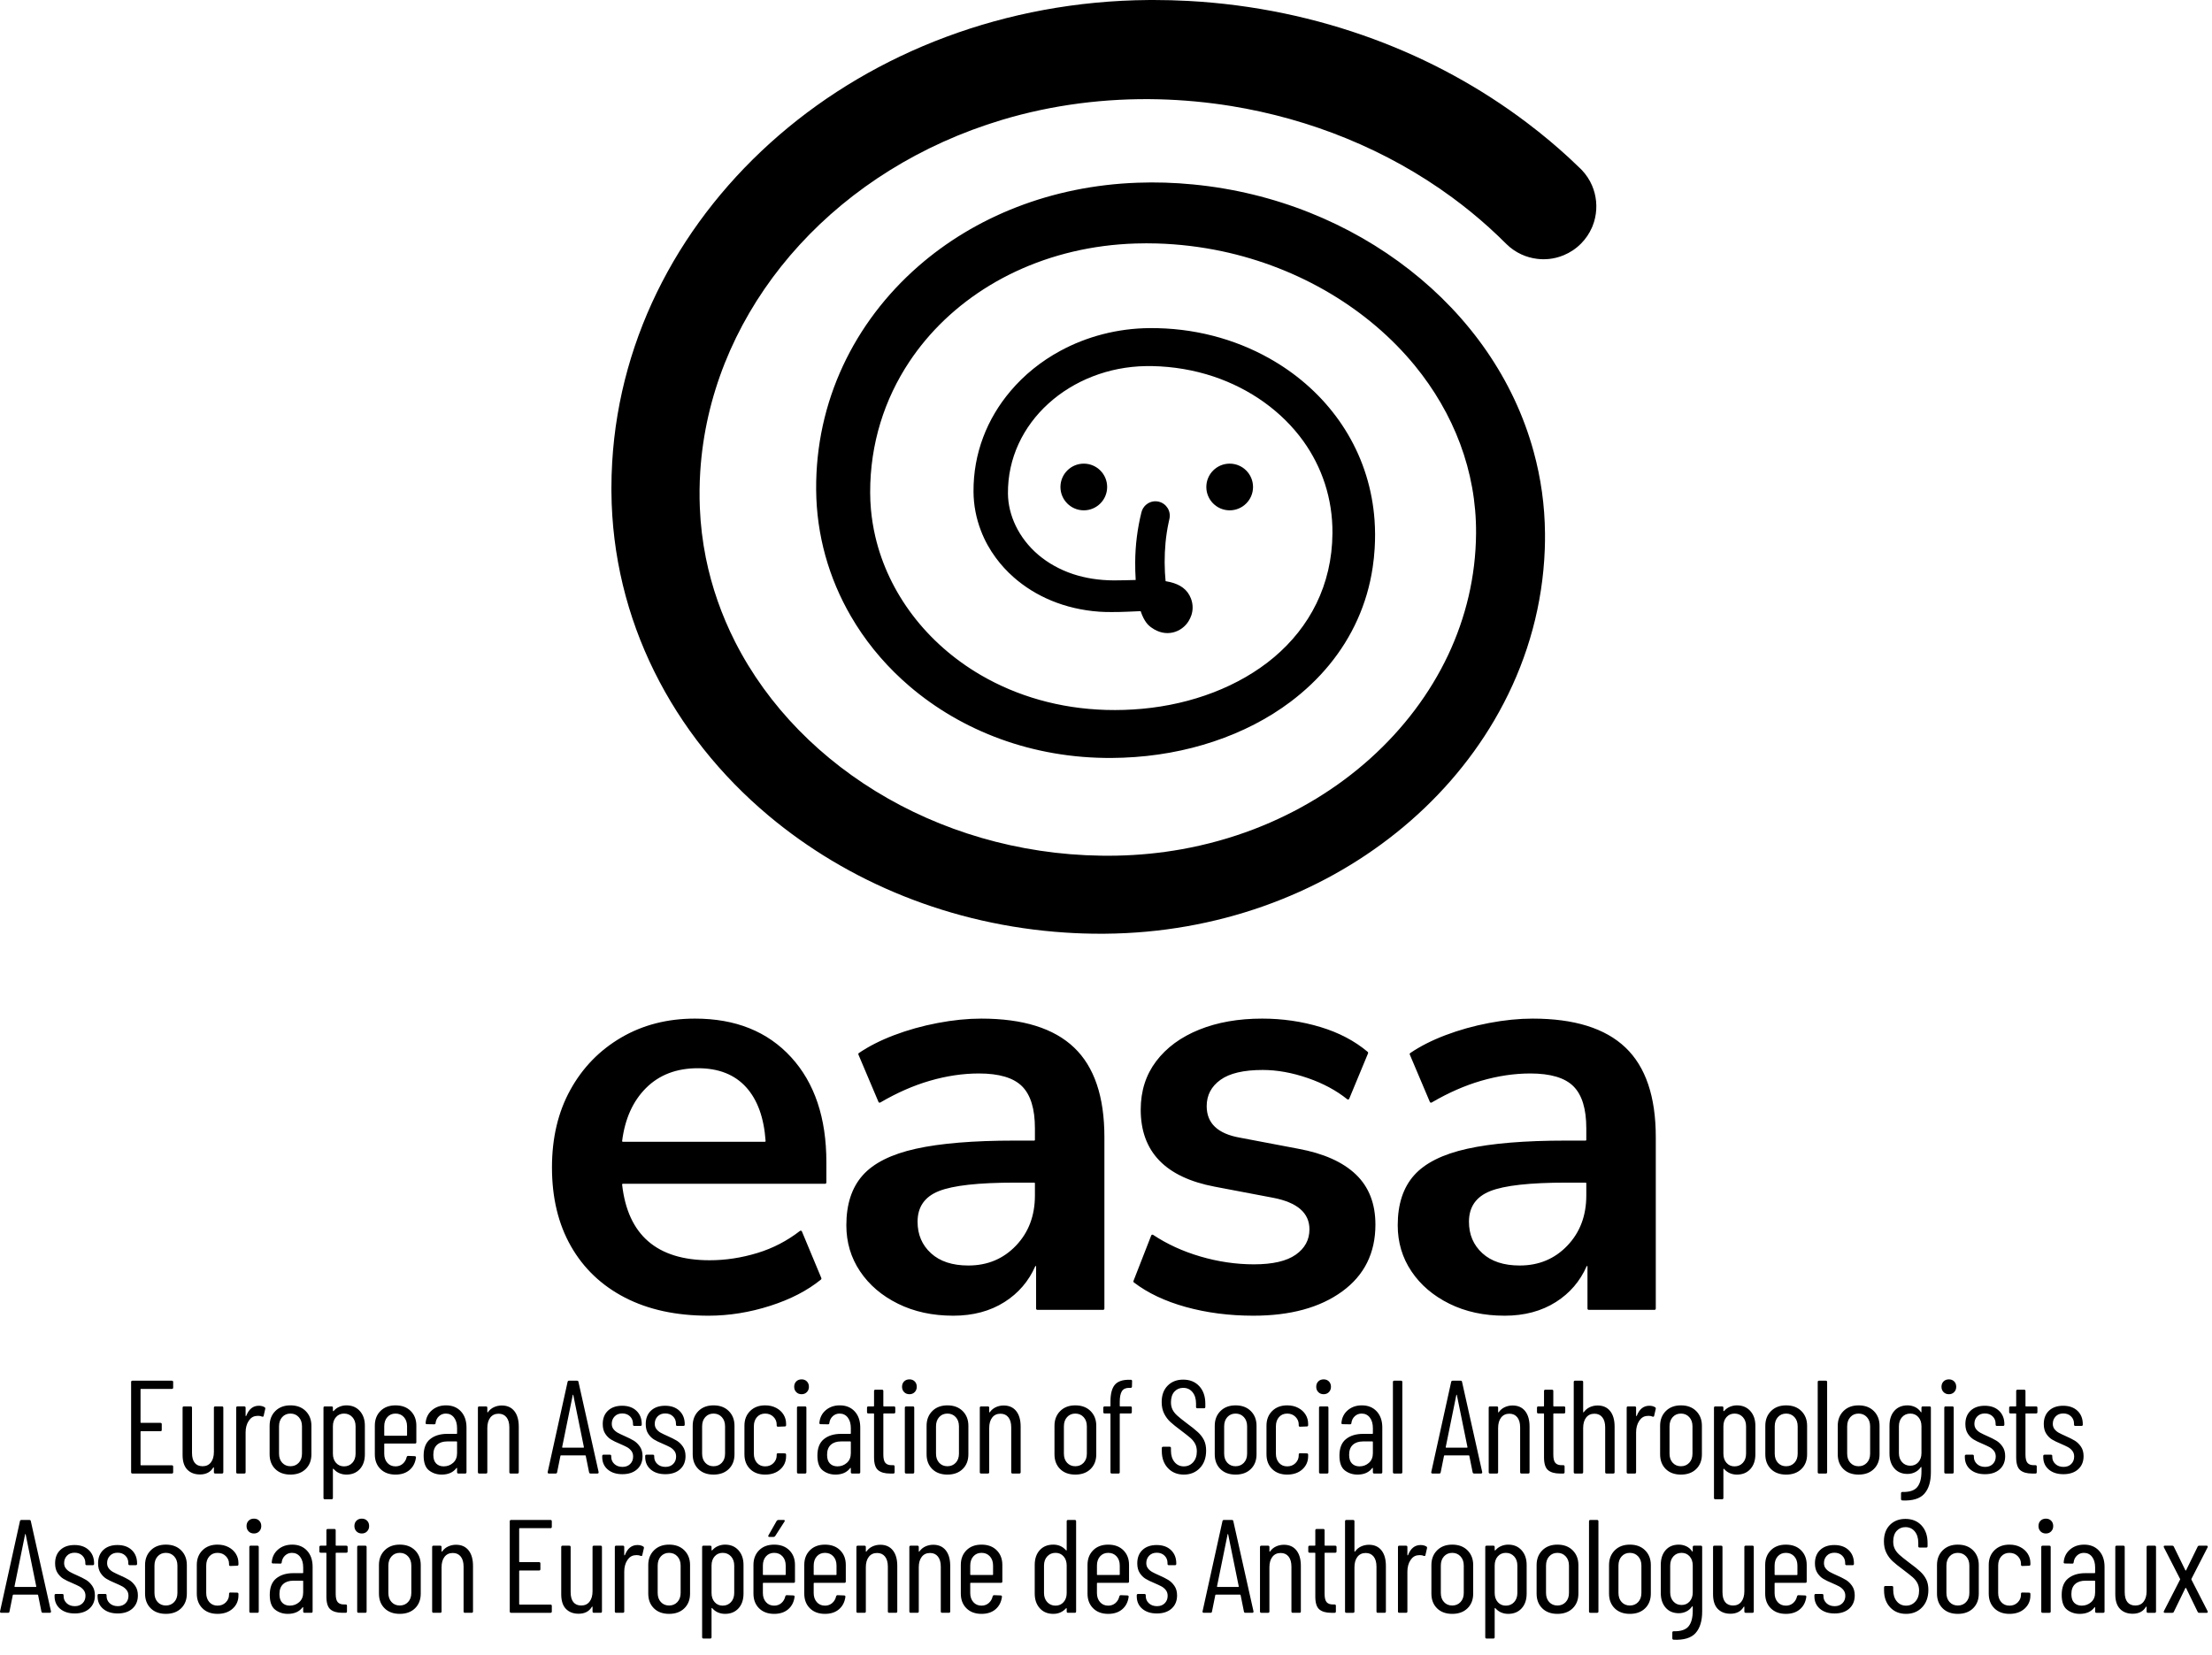
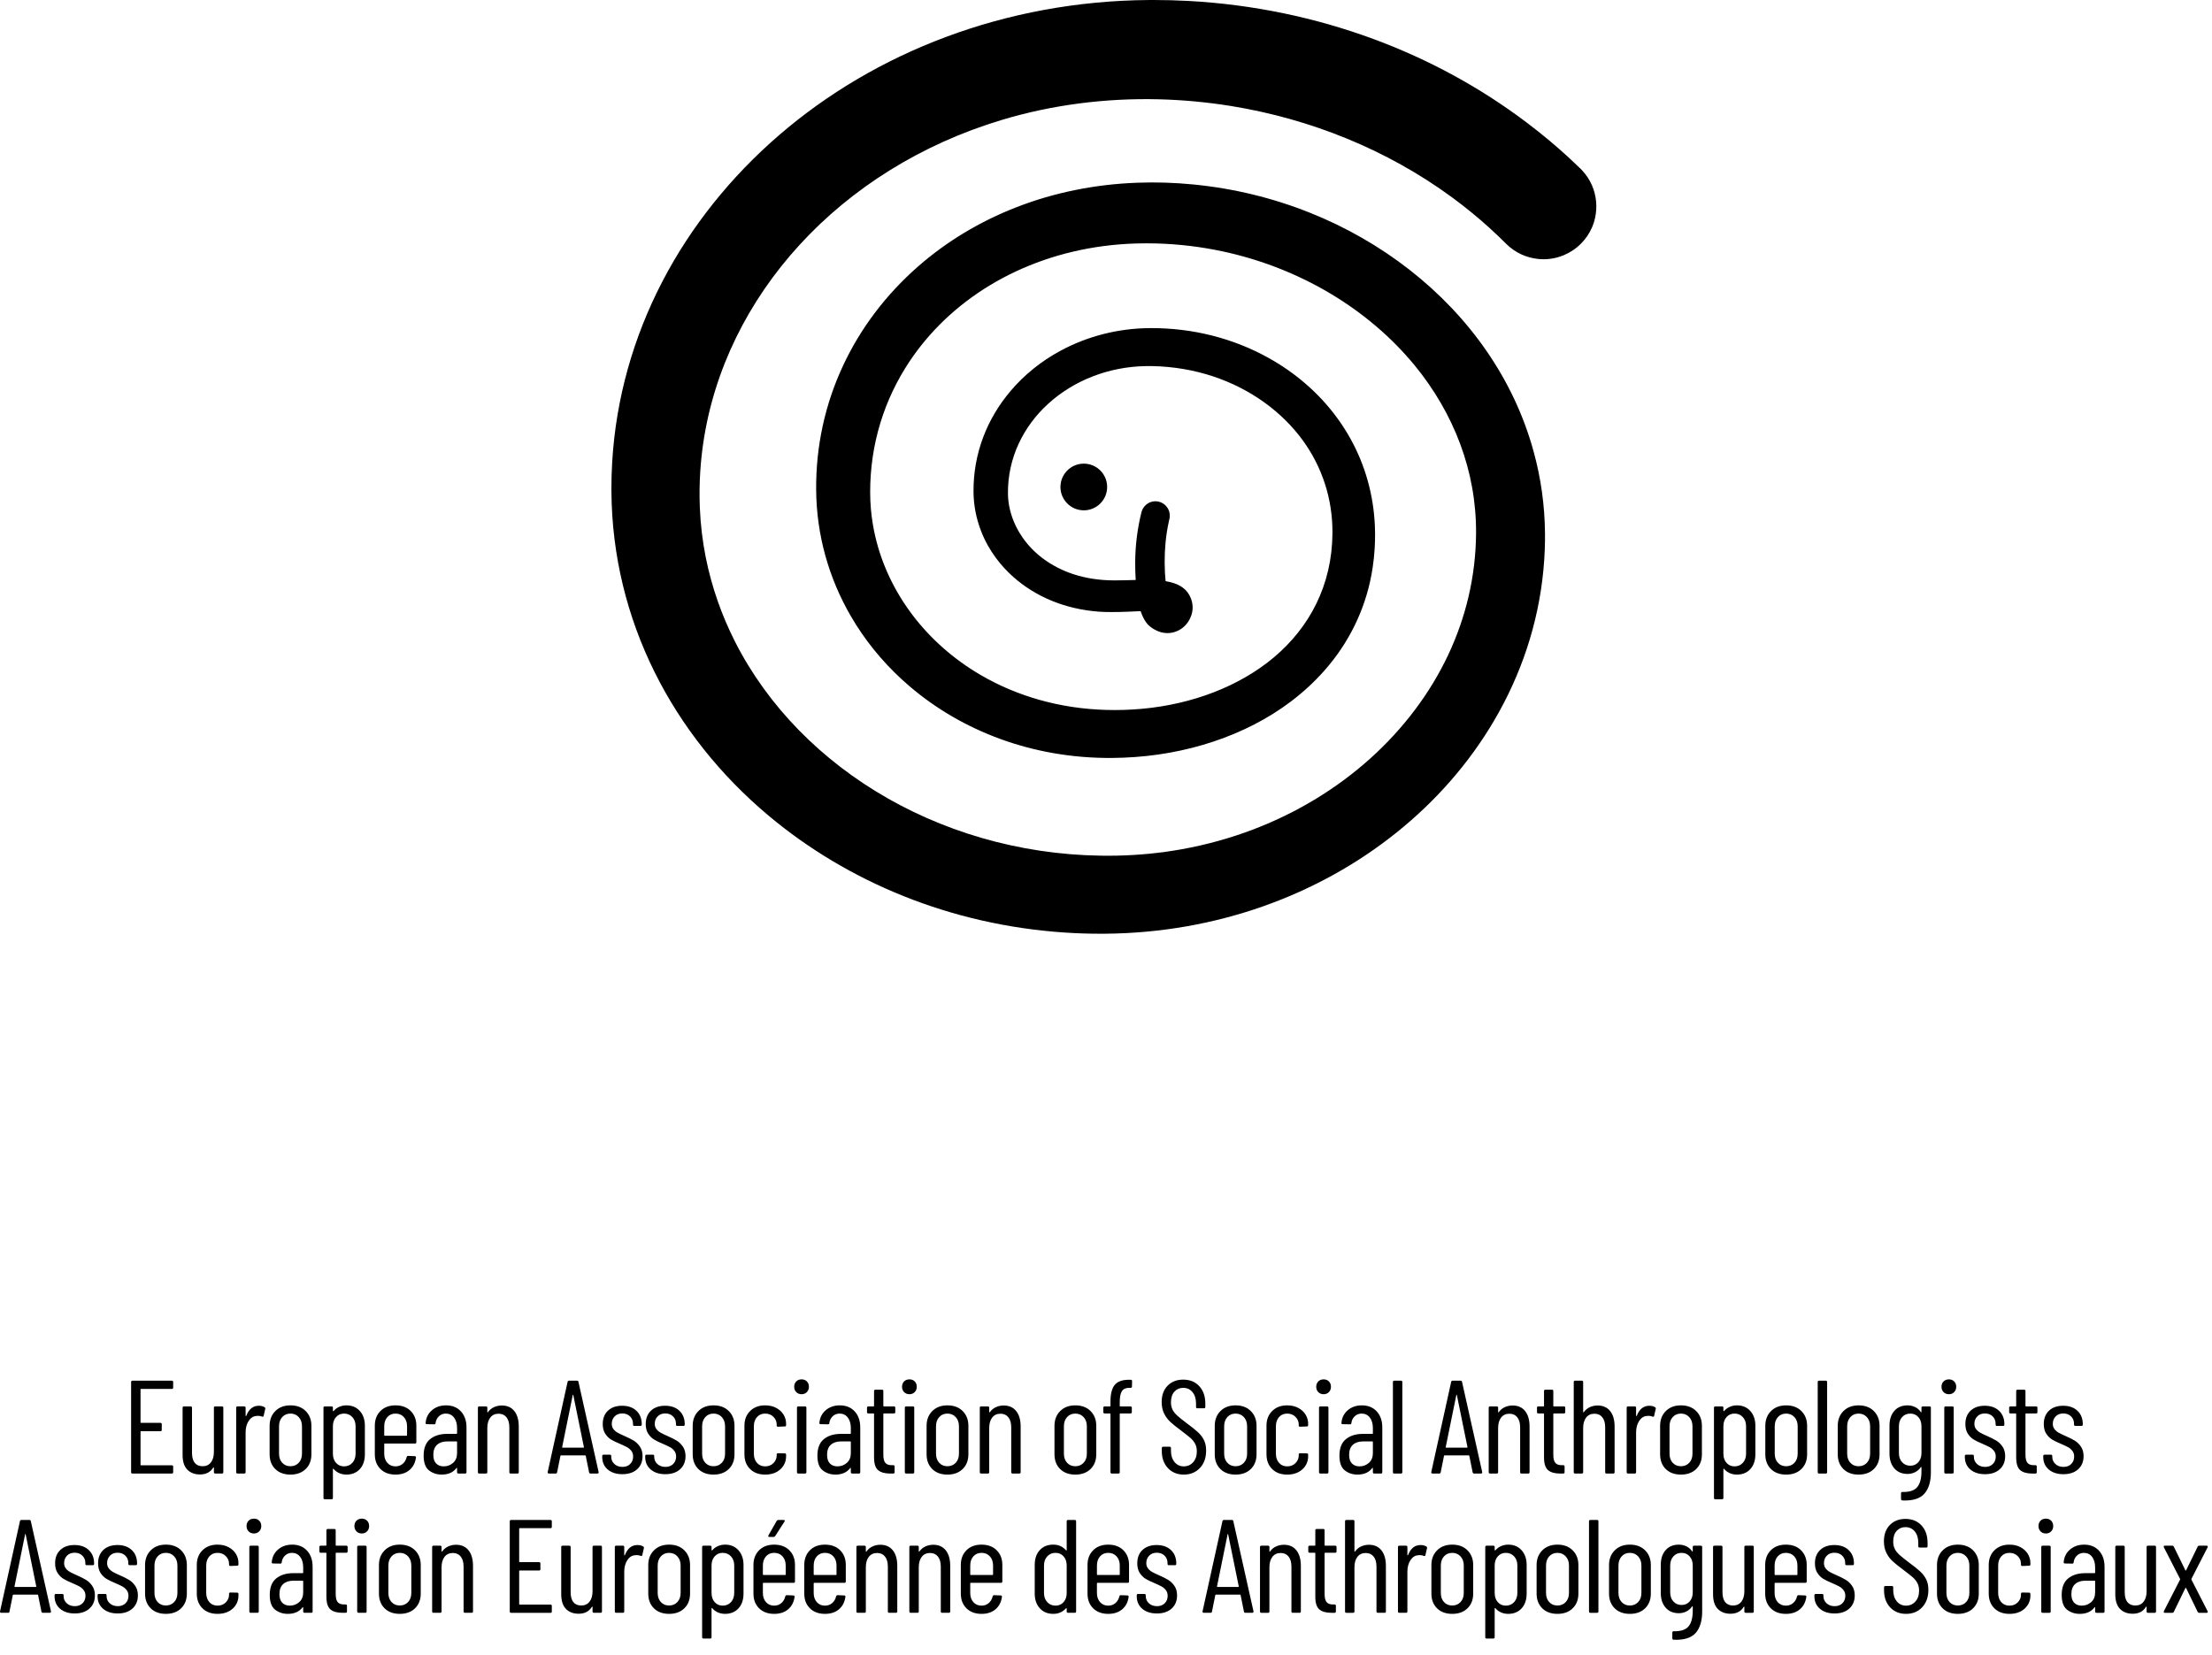
<svg xmlns="http://www.w3.org/2000/svg" xmlns:ns1="http://www.serif.com/" width="100%" height="100%" viewBox="0 0 2171 1625" version="1.1" xml:space="preserve" style="fill-rule:evenodd;clip-rule:evenodd;stroke-linejoin:round;stroke-miterlimit:2;">
  <g id="EASA_Logo-SecondaryV-Tagline-Black" ns1:id="EASA_Logo-SecondaryV+Tagline-Black">
-     <rect x="0" y="0" width="2166.83" height="1625" style="fill:none;" />
    <g id="European-Association-of-Social-Anthropologists" ns1:id="European Association of Social Anthropologists">
      <path id="European-Association-of-Social-Anthropologists1" ns1:id="European Association of Social Anthropologists" d="M169.959,1362.24c0,0.868 -0.434,1.302 -1.302,1.302l-30.208,-0c-0.348,-0 -0.521,0.173 -0.521,0.521l-0,32.291c-0,0.347 0.173,0.521 0.521,0.521l19.01,0c0.868,0 1.302,0.434 1.302,1.302l0,5.599c0,0.868 -0.434,1.302 -1.302,1.302l-19.01,0c-0.348,0 -0.521,0.174 -0.521,0.521l-0,32.422c-0,0.347 0.173,0.521 0.521,0.521l30.208,-0c0.868,-0 1.302,0.434 1.302,1.302l0,5.469c0,0.868 -0.434,1.302 -1.302,1.302l-38.672,-0c-0.868,-0 -1.302,-0.434 -1.302,-1.302l0,-88.542c0,-0.868 0.434,-1.302 1.302,-1.302l38.672,-0c0.868,-0 1.302,0.434 1.302,1.302l0,5.469Zm39.974,19.791c0,-0.868 0.434,-1.302 1.302,-1.302l6.641,0c0.868,0 1.302,0.434 1.302,1.302l-0,63.282c-0,0.868 -0.434,1.302 -1.302,1.302l-6.641,-0c-0.868,-0 -1.302,-0.434 -1.302,-1.302l0,-4.428c0,-0.26 -0.065,-0.39 -0.195,-0.39c-0.13,-0 -0.282,0.087 -0.456,0.26c-2.691,4.514 -7.031,6.771 -13.021,6.771c-5.208,0 -9.353,-1.584 -12.435,-4.753c-3.081,-3.168 -4.622,-7.964 -4.622,-14.388l-0,-46.354c-0,-0.868 0.434,-1.302 1.302,-1.302l6.641,0c0.868,0 1.302,0.434 1.302,1.302l-0,44.271c-0,4.34 0.889,7.617 2.669,9.831c1.779,2.213 4.362,3.32 7.747,3.32c3.473,0 6.185,-1.259 8.138,-3.776c1.953,-2.517 2.93,-5.946 2.93,-10.286l0,-43.36Zm44.141,-1.953c2.17,0 4.036,0.478 5.599,1.432c0.607,0.348 0.824,0.912 0.651,1.693l-1.563,6.771c-0.087,0.781 -0.607,1.042 -1.562,0.781c-1.042,-0.521 -2.344,-0.781 -3.907,-0.781c-0.694,-0 -1.215,0.043 -1.562,0.13c-3.125,0.174 -5.686,1.801 -7.682,4.883c-1.997,3.082 -2.995,6.836 -2.995,11.263l-0,39.063c-0,0.868 -0.434,1.302 -1.302,1.302l-6.641,-0c-0.868,-0 -1.302,-0.434 -1.302,-1.302l0,-63.282c0,-0.868 0.434,-1.302 1.302,-1.302l6.641,0c0.868,0 1.302,0.434 1.302,1.302l-0,7.813c-0,0.26 0.065,0.39 0.195,0.39c0.13,0 0.282,-0.086 0.456,-0.26c2.517,-6.597 6.64,-9.896 12.37,-9.896Zm30.989,67.578c-6.25,0 -11.219,-1.823 -14.909,-5.468c-3.689,-3.646 -5.533,-8.464 -5.533,-14.454l-0,-27.994c-0,-5.903 1.866,-10.721 5.598,-14.454c3.733,-3.732 8.681,-5.598 14.844,-5.598c6.25,-0 11.242,1.866 14.974,5.598c3.733,3.733 5.599,8.551 5.599,14.454l0,27.994c0,5.99 -1.866,10.808 -5.599,14.454c-3.732,3.645 -8.724,5.468 -14.974,5.468Zm0,-8.203c3.299,0 6.012,-1.128 8.138,-3.385c2.127,-2.257 3.19,-5.252 3.19,-8.985l0,-26.823c0,-3.732 -1.063,-6.749 -3.19,-9.049c-2.126,-2.3 -4.839,-3.451 -8.138,-3.451c-3.298,0 -5.989,1.151 -8.073,3.451c-2.083,2.3 -3.125,5.317 -3.125,9.049l0,26.823c0,3.733 1.042,6.728 3.125,8.985c2.084,2.257 4.775,3.385 8.073,3.385Zm54.948,-59.765c5.469,-0 9.853,1.844 13.151,5.533c3.299,3.69 4.948,8.486 4.948,14.388l0,28.125c0,6.077 -1.649,10.916 -4.948,14.519c-3.298,3.602 -7.682,5.403 -13.151,5.403c-2.43,0 -4.731,-0.455 -6.901,-1.367c-2.17,-0.911 -4.08,-2.322 -5.729,-4.232c-0.174,-0.173 -0.326,-0.217 -0.456,-0.13c-0.13,0.087 -0.195,0.217 -0.195,0.391l-0,28.255c-0,0.868 -0.434,1.302 -1.302,1.302l-6.641,0c-0.868,0 -1.302,-0.434 -1.302,-1.302l0,-88.542c0,-0.868 0.434,-1.302 1.302,-1.302l6.641,0c0.868,0 1.302,0.434 1.302,1.302l-0,2.995c-0,0.174 0.087,0.282 0.26,0.326c0.174,0.043 0.348,-0.022 0.521,-0.196c1.563,-1.823 3.451,-3.19 5.664,-4.101c2.214,-0.912 4.492,-1.367 6.836,-1.367Zm8.985,20.572c-0,-3.732 -1.064,-6.749 -3.191,-9.049c-2.126,-2.3 -4.839,-3.451 -8.138,-3.451c-3.211,0 -5.837,1.151 -7.877,3.451c-2.04,2.3 -3.06,5.317 -3.06,9.049l-0,26.823c-0,3.733 1.02,6.749 3.06,9.05c2.04,2.3 4.666,3.45 7.877,3.45c3.299,0 6.012,-1.15 8.138,-3.45c2.127,-2.301 3.191,-5.317 3.191,-9.05l-0,-26.823Zm59.635,15.625c-0,0.868 -0.434,1.303 -1.302,1.303l-29.688,-0c-0.347,-0 -0.52,0.173 -0.52,0.52l-0,9.506c-0,3.645 1.02,6.618 3.059,8.919c2.04,2.3 4.71,3.45 8.008,3.45c2.778,0 5.143,-0.846 7.097,-2.539c1.953,-1.692 3.233,-3.884 3.841,-6.575c0.26,-0.781 0.738,-1.172 1.432,-1.172l6.51,0.26c0.348,0 0.651,0.131 0.912,0.391c0.26,0.26 0.347,0.608 0.26,1.042c-0.694,5.121 -2.799,9.179 -6.315,12.174c-3.515,2.995 -8.094,4.492 -13.737,4.492c-6.163,0 -11.089,-1.823 -14.778,-5.468c-3.69,-3.646 -5.534,-8.464 -5.534,-14.454l-0,-28.125c-0,-5.902 1.844,-10.698 5.534,-14.388c3.689,-3.689 8.615,-5.533 14.778,-5.533c6.25,-0 11.22,1.844 14.909,5.533c3.689,3.69 5.534,8.486 5.534,14.388l-0,16.276Zm-20.443,-28.125c-3.298,0 -5.968,1.151 -8.008,3.451c-2.039,2.3 -3.059,5.317 -3.059,9.049l-0,8.724c-0,0.348 0.173,0.521 0.52,0.521l21.355,0c0.347,0 0.52,-0.173 0.52,-0.521l0,-8.724c0,-3.732 -1.041,-6.749 -3.125,-9.049c-2.083,-2.3 -4.817,-3.451 -8.203,-3.451Zm49.61,-8.072c6.076,-0 10.937,1.974 14.583,5.924c3.646,3.95 5.469,9.223 5.469,15.82l-0,43.881c-0,0.868 -0.434,1.302 -1.302,1.302l-6.641,-0c-0.868,-0 -1.302,-0.434 -1.302,-1.302l-0,-3.907c-0,-0.173 -0.065,-0.282 -0.195,-0.325c-0.131,-0.044 -0.283,0.021 -0.456,0.195c-3.212,4.254 -8.03,6.38 -14.453,6.38c-4.775,0 -8.92,-1.367 -12.435,-4.101c-3.516,-2.735 -5.274,-7.574 -5.274,-14.519c0,-7.378 2.127,-12.782 6.381,-16.21c4.253,-3.429 9.852,-5.144 16.796,-5.144l9.115,0c0.347,0 0.521,-0.173 0.521,-0.521l-0,-5.078c-0,-4.34 -0.998,-7.812 -2.995,-10.416c-1.996,-2.604 -4.687,-3.907 -8.073,-3.907c-2.604,0 -4.839,0.868 -6.706,2.605c-1.866,1.736 -2.973,3.949 -3.32,6.64c0,0.868 -0.434,1.302 -1.302,1.302l-7.292,-0.13c-0.434,0 -0.759,-0.13 -0.976,-0.391c-0.217,-0.26 -0.282,-0.564 -0.195,-0.911c0.434,-5.122 2.517,-9.266 6.25,-12.435c3.732,-3.168 8.333,-4.752 13.802,-4.752Zm-2.344,59.895c3.559,0 6.64,-1.15 9.245,-3.45c2.604,-2.301 3.906,-5.491 3.906,-9.57l-0,-10.938c-0,-0.347 -0.174,-0.521 -0.521,-0.521l-9.245,0c-4.166,0 -7.465,1.107 -9.896,3.32c-2.43,2.214 -3.645,5.491 -3.645,9.831c-0,3.82 0.933,6.663 2.799,8.529c1.866,1.866 4.319,2.799 7.357,2.799Zm57.031,-59.765c5.295,-0 9.397,1.823 12.305,5.468c2.908,3.646 4.362,8.724 4.362,15.235l-0,44.792c-0,0.868 -0.434,1.302 -1.302,1.302l-6.641,-0c-0.868,-0 -1.302,-0.434 -1.302,-1.302l-0,-44.011c-0,-4.253 -0.933,-7.552 -2.799,-9.896c-1.867,-2.343 -4.449,-3.515 -7.748,-3.515c-3.472,-0 -6.185,1.258 -8.138,3.776c-1.953,2.517 -2.93,5.946 -2.93,10.286l0,43.36c0,0.868 -0.434,1.302 -1.302,1.302l-6.64,-0c-0.868,-0 -1.302,-0.434 -1.302,-1.302l-0,-63.282c-0,-0.868 0.434,-1.302 1.302,-1.302l6.64,0c0.868,0 1.302,0.434 1.302,1.302l0,4.167c0,0.174 0.087,0.304 0.261,0.391c0.173,0.086 0.304,-0 0.39,-0.261c1.563,-2.17 3.538,-3.798 5.925,-4.883c2.387,-1.085 4.926,-1.627 7.617,-1.627Zm87.109,66.797c-0.781,-0 -1.258,-0.391 -1.432,-1.172l-3.255,-16.146c-0,-0.174 -0.065,-0.304 -0.195,-0.391c-0.131,-0.087 -0.282,-0.13 -0.456,-0.13l-23.568,0c-0.173,0 -0.325,0.043 -0.455,0.13c-0.131,0.087 -0.196,0.217 -0.196,0.391l-3.255,16.146c-0.087,0.781 -0.564,1.172 -1.432,1.172l-6.641,-0c-0.434,-0 -0.759,-0.131 -0.976,-0.391c-0.217,-0.26 -0.283,-0.608 -0.196,-1.042l19.531,-88.541c0.174,-0.782 0.651,-1.172 1.433,-1.172l7.812,-0c0.868,-0 1.346,0.39 1.433,1.172l19.791,88.541l0,0.261c0,0.781 -0.39,1.172 -1.172,1.172l-6.771,-0Zm-27.864,-25.912c-0,0.347 0.13,0.521 0.391,0.521l20.572,-0c0.261,-0 0.391,-0.174 0.391,-0.521l-10.417,-51.172c-0.086,-0.26 -0.173,-0.39 -0.26,-0.39c-0.087,-0 -0.174,0.13 -0.26,0.39l-10.417,51.172Zm59.114,26.563c-5.989,-0 -10.785,-1.541 -14.388,-4.623c-3.602,-3.081 -5.403,-7.183 -5.403,-12.304l-0,-0.912c-0,-0.868 0.434,-1.302 1.302,-1.302l6.25,0c0.868,0 1.302,0.434 1.302,1.302l-0,0.781c-0,2.778 1.02,5.122 3.06,7.032c2.04,1.909 4.709,2.864 8.008,2.864c3.125,0 5.642,-0.955 7.552,-2.864c1.91,-1.91 2.864,-4.341 2.864,-7.292c0,-2.257 -0.607,-4.145 -1.823,-5.664c-1.215,-1.519 -2.625,-2.713 -4.231,-3.581c-1.606,-0.868 -4.015,-1.996 -7.227,-3.385c-3.385,-1.389 -6.185,-2.756 -8.398,-4.102c-2.214,-1.345 -4.124,-3.255 -5.729,-5.729c-1.606,-2.474 -2.409,-5.621 -2.409,-9.44c-0,-5.556 1.714,-9.939 5.143,-13.151c3.429,-3.212 8.051,-4.818 13.867,-4.818c5.903,0 10.59,1.649 14.063,4.948c3.472,3.299 5.208,7.682 5.208,13.151l-0,0.391c-0,0.868 -0.434,1.302 -1.302,1.302l-5.99,-0c-0.868,-0 -1.302,-0.434 -1.302,-1.302l0,-0.782c0,-2.951 -0.976,-5.381 -2.93,-7.291c-1.953,-1.91 -4.492,-2.865 -7.617,-2.865c-3.125,0 -5.62,0.977 -7.487,2.93c-1.866,1.953 -2.799,4.362 -2.799,7.226c-0,2.084 0.564,3.842 1.693,5.274c1.128,1.432 2.517,2.604 4.166,3.516c1.65,0.911 3.95,2.018 6.901,3.32c3.559,1.562 6.489,3.038 8.789,4.427c2.301,1.389 4.319,3.342 6.055,5.859c1.736,2.518 2.604,5.643 2.604,9.375c0,5.382 -1.779,9.679 -5.338,12.891c-3.559,3.212 -8.377,4.818 -14.454,4.818Zm42.188,-0c-5.99,-0 -10.786,-1.541 -14.388,-4.623c-3.602,-3.081 -5.404,-7.183 -5.404,-12.304l0,-0.912c0,-0.868 0.434,-1.302 1.302,-1.302l6.25,0c0.868,0 1.302,0.434 1.302,1.302l0,0.781c0,2.778 1.02,5.122 3.06,7.032c2.04,1.909 4.71,2.864 8.008,2.864c3.125,0 5.643,-0.955 7.552,-2.864c1.91,-1.91 2.865,-4.341 2.865,-7.292c-0,-2.257 -0.608,-4.145 -1.823,-5.664c-1.215,-1.519 -2.626,-2.713 -4.232,-3.581c-1.606,-0.868 -4.015,-1.996 -7.226,-3.385c-3.386,-1.389 -6.185,-2.756 -8.399,-4.102c-2.213,-1.345 -4.123,-3.255 -5.729,-5.729c-1.606,-2.474 -2.409,-5.621 -2.409,-9.44c0,-5.556 1.715,-9.939 5.143,-13.151c3.429,-3.212 8.052,-4.818 13.868,-4.818c5.902,0 10.59,1.649 14.062,4.948c3.472,3.299 5.208,7.682 5.208,13.151l0,0.391c0,0.868 -0.434,1.302 -1.302,1.302l-5.989,-0c-0.868,-0 -1.302,-0.434 -1.302,-1.302l-0,-0.782c-0,-2.951 -0.977,-5.381 -2.93,-7.291c-1.953,-1.91 -4.492,-2.865 -7.617,-2.865c-3.125,0 -5.621,0.977 -7.487,2.93c-1.867,1.953 -2.8,4.362 -2.8,7.226c0,2.084 0.565,3.842 1.693,5.274c1.129,1.432 2.517,2.604 4.167,3.516c1.649,0.911 3.949,2.018 6.901,3.32c3.559,1.562 6.488,3.038 8.789,4.427c2.3,1.389 4.318,3.342 6.054,5.859c1.737,2.518 2.605,5.643 2.605,9.375c-0,5.382 -1.78,9.679 -5.339,12.891c-3.559,3.212 -8.377,4.818 -14.453,4.818Zm47.266,0.39c-6.25,0 -11.22,-1.823 -14.909,-5.468c-3.689,-3.646 -5.534,-8.464 -5.534,-14.454l-0,-27.994c-0,-5.903 1.866,-10.721 5.599,-14.454c3.733,-3.732 8.68,-5.598 14.844,-5.598c6.25,-0 11.241,1.866 14.974,5.598c3.732,3.733 5.599,8.551 5.599,14.454l-0,27.994c-0,5.99 -1.867,10.808 -5.599,14.454c-3.733,3.645 -8.724,5.468 -14.974,5.468Zm-0,-8.203c3.298,0 6.011,-1.128 8.138,-3.385c2.126,-2.257 3.19,-5.252 3.19,-8.985l-0,-26.823c-0,-3.732 -1.064,-6.749 -3.19,-9.049c-2.127,-2.3 -4.84,-3.451 -8.138,-3.451c-3.299,0 -5.99,1.151 -8.073,3.451c-2.084,2.3 -3.125,5.317 -3.125,9.049l-0,26.823c-0,3.733 1.041,6.728 3.125,8.985c2.083,2.257 4.774,3.385 8.073,3.385Zm50.651,8.203c-6.164,0 -11.09,-1.823 -14.779,-5.468c-3.689,-3.646 -5.534,-8.464 -5.534,-14.454l0,-28.125c0,-5.902 1.866,-10.698 5.599,-14.388c3.733,-3.689 8.637,-5.533 14.714,-5.533c4.08,-0 7.682,0.824 10.807,2.473c3.125,1.65 5.534,3.842 7.227,6.576c1.692,2.734 2.539,5.751 2.539,9.049l-0,1.303c-0,0.868 -0.434,1.302 -1.303,1.302l-6.64,0.26c-0.868,0 -1.302,-0.434 -1.302,-1.302l-0,-0.911c-0,-2.865 -1.064,-5.361 -3.19,-7.487c-2.127,-2.127 -4.84,-3.191 -8.138,-3.191c-3.299,0 -5.968,1.151 -8.008,3.451c-2.04,2.3 -3.06,5.317 -3.06,9.049l-0,26.823c-0,3.733 1.02,6.749 3.06,9.05c2.04,2.3 4.709,3.45 8.008,3.45c3.298,0 6.011,-1.063 8.138,-3.19c2.126,-2.127 3.19,-4.622 3.19,-7.487l-0,-0.911c-0,-0.868 0.434,-1.302 1.302,-1.302l6.64,0.13c0.869,-0 1.303,0.434 1.303,1.302l-0,1.432c-0,5.209 -1.888,9.527 -5.664,12.956c-3.777,3.429 -8.746,5.143 -14.909,5.143Zm35.807,-78.906c-2.17,0 -3.928,-0.694 -5.273,-2.083c-1.346,-1.389 -2.019,-3.125 -2.019,-5.209c0,-2.17 0.673,-3.928 2.019,-5.273c1.345,-1.346 3.103,-2.018 5.273,-2.018c2.083,-0 3.798,0.672 5.143,2.018c1.346,1.345 2.018,3.103 2.018,5.273c0,2.084 -0.672,3.82 -2.018,5.209c-1.345,1.389 -3.06,2.083 -5.143,2.083Zm-3.255,77.865c-0.868,-0 -1.302,-0.434 -1.302,-1.302l-0,-63.282c-0,-0.868 0.434,-1.302 1.302,-1.302l6.64,0c0.868,0 1.302,0.434 1.302,1.302l0,63.282c0,0.868 -0.434,1.302 -1.302,1.302l-6.64,-0Zm40.755,-66.927c6.076,-0 10.937,1.974 14.583,5.924c3.646,3.95 5.469,9.223 5.469,15.82l0,43.881c0,0.868 -0.434,1.302 -1.302,1.302l-6.641,-0c-0.868,-0 -1.302,-0.434 -1.302,-1.302l0,-3.907c0,-0.173 -0.065,-0.282 -0.195,-0.325c-0.13,-0.044 -0.282,0.021 -0.456,0.195c-3.212,4.254 -8.029,6.38 -14.453,6.38c-4.774,0 -8.919,-1.367 -12.435,-4.101c-3.515,-2.735 -5.273,-7.574 -5.273,-14.519c-0,-7.378 2.126,-12.782 6.38,-16.21c4.253,-3.429 9.852,-5.144 16.797,-5.144l9.114,0c0.348,0 0.521,-0.173 0.521,-0.521l0,-5.078c0,-4.34 -0.998,-7.812 -2.995,-10.416c-1.996,-2.604 -4.687,-3.907 -8.072,-3.907c-2.605,0 -4.84,0.868 -6.706,2.605c-1.867,1.736 -2.973,3.949 -3.321,6.64c0,0.868 -0.434,1.302 -1.302,1.302l-7.291,-0.13c-0.434,0 -0.76,-0.13 -0.977,-0.391c-0.217,-0.26 -0.282,-0.564 -0.195,-0.911c0.434,-5.122 2.517,-9.266 6.25,-12.435c3.733,-3.168 8.333,-4.752 13.802,-4.752Zm-2.344,59.895c3.559,0 6.641,-1.15 9.245,-3.45c2.604,-2.301 3.906,-5.491 3.906,-9.57l0,-10.938c0,-0.347 -0.173,-0.521 -0.521,-0.521l-9.244,0c-4.167,0 -7.466,1.107 -9.896,3.32c-2.431,2.214 -3.646,5.491 -3.646,9.831c-0,3.82 0.933,6.663 2.799,8.529c1.867,1.866 4.319,2.799 7.357,2.799Zm56.771,-53.255c0,0.868 -0.434,1.302 -1.302,1.302l-9.896,0c-0.347,0 -0.521,0.174 -0.521,0.521l0,39.844c0,3.993 0.695,6.749 2.084,8.268c1.389,1.519 3.515,2.235 6.38,2.148l1.302,0c0.868,0 1.302,0.434 1.302,1.303l-0,5.599c-0,0.868 -0.434,1.302 -1.302,1.302l-3.255,-0c-5.122,-0 -9.006,-1.107 -11.654,-3.321c-2.648,-2.213 -3.971,-6.402 -3.971,-12.565l-0,-42.578c-0,-0.347 -0.174,-0.521 -0.521,-0.521l-5.078,0c-0.868,0 -1.302,-0.434 -1.302,-1.302l-0,-4.297c-0,-0.868 0.434,-1.302 1.302,-1.302l5.078,0c0.347,0 0.521,-0.173 0.521,-0.521l-0,-14.583c-0,-0.868 0.434,-1.302 1.302,-1.302l6.51,-0c0.868,-0 1.302,0.434 1.302,1.302l0,14.583c0,0.348 0.174,0.521 0.521,0.521l9.896,0c0.868,0 1.302,0.434 1.302,1.302l0,4.297Zm13.932,-17.578c-2.17,0 -3.928,-0.694 -5.273,-2.083c-1.346,-1.389 -2.018,-3.125 -2.018,-5.209c-0,-2.17 0.672,-3.928 2.018,-5.273c1.345,-1.346 3.103,-2.018 5.273,-2.018c2.084,-0 3.798,0.672 5.144,2.018c1.345,1.345 2.018,3.103 2.018,5.273c-0,2.084 -0.673,3.82 -2.018,5.209c-1.346,1.389 -3.06,2.083 -5.144,2.083Zm-3.255,77.865c-0.868,-0 -1.302,-0.434 -1.302,-1.302l0,-63.282c0,-0.868 0.434,-1.302 1.302,-1.302l6.641,0c0.868,0 1.302,0.434 1.302,1.302l-0,63.282c-0,0.868 -0.434,1.302 -1.302,1.302l-6.641,-0Zm40.495,1.041c-6.25,0 -11.22,-1.823 -14.909,-5.468c-3.689,-3.646 -5.534,-8.464 -5.534,-14.454l0,-27.994c0,-5.903 1.867,-10.721 5.599,-14.454c3.733,-3.732 8.681,-5.598 14.844,-5.598c6.25,-0 11.241,1.866 14.974,5.598c3.733,3.733 5.599,8.551 5.599,14.454l-0,27.994c-0,5.99 -1.866,10.808 -5.599,14.454c-3.733,3.645 -8.724,5.468 -14.974,5.468Zm-0,-8.203c3.299,0 6.011,-1.128 8.138,-3.385c2.127,-2.257 3.19,-5.252 3.19,-8.985l0,-26.823c0,-3.732 -1.063,-6.749 -3.19,-9.049c-2.127,-2.3 -4.839,-3.451 -8.138,-3.451c-3.299,0 -5.99,1.151 -8.073,3.451c-2.083,2.3 -3.125,5.317 -3.125,9.049l-0,26.823c-0,3.733 1.042,6.728 3.125,8.985c2.083,2.257 4.774,3.385 8.073,3.385Zm55.208,-59.635c5.295,-0 9.397,1.823 12.305,5.468c2.908,3.646 4.362,8.724 4.362,15.235l-0,44.792c-0,0.868 -0.434,1.302 -1.302,1.302l-6.641,-0c-0.868,-0 -1.302,-0.434 -1.302,-1.302l0,-44.011c0,-4.253 -0.933,-7.552 -2.799,-9.896c-1.867,-2.343 -4.449,-3.515 -7.748,-3.515c-3.472,-0 -6.185,1.258 -8.138,3.776c-1.953,2.517 -2.929,5.946 -2.929,10.286l-0,43.36c-0,0.868 -0.434,1.302 -1.303,1.302l-6.64,-0c-0.868,-0 -1.302,-0.434 -1.302,-1.302l-0,-63.282c-0,-0.868 0.434,-1.302 1.302,-1.302l6.64,0c0.869,0 1.303,0.434 1.303,1.302l-0,4.167c-0,0.174 0.086,0.304 0.26,0.391c0.174,0.086 0.304,-0 0.391,-0.261c1.562,-2.17 3.537,-3.798 5.924,-4.883c2.387,-1.085 4.926,-1.627 7.617,-1.627Zm70.313,67.838c-6.25,0 -11.22,-1.823 -14.909,-5.468c-3.689,-3.646 -5.534,-8.464 -5.534,-14.454l0,-27.994c0,-5.903 1.866,-10.721 5.599,-14.454c3.733,-3.732 8.681,-5.598 14.844,-5.598c6.25,-0 11.241,1.866 14.974,5.598c3.732,3.733 5.599,8.551 5.599,14.454l-0,27.994c-0,5.99 -1.867,10.808 -5.599,14.454c-3.733,3.645 -8.724,5.468 -14.974,5.468Zm-0,-8.203c3.298,0 6.011,-1.128 8.138,-3.385c2.127,-2.257 3.19,-5.252 3.19,-8.985l-0,-26.823c-0,-3.732 -1.063,-6.749 -3.19,-9.049c-2.127,-2.3 -4.84,-3.451 -8.138,-3.451c-3.299,0 -5.99,1.151 -8.073,3.451c-2.084,2.3 -3.125,5.317 -3.125,9.049l-0,26.823c-0,3.733 1.041,6.728 3.125,8.985c2.083,2.257 4.774,3.385 8.073,3.385Zm52.734,-76.953c-3.298,0 -5.642,1.107 -7.031,3.32c-1.389,2.214 -2.083,5.664 -2.083,10.352l-0,4.036c-0,0.348 0.173,0.521 0.52,0.521l10.026,0c0.868,0 1.302,0.434 1.302,1.302l0,4.297c0,0.868 -0.434,1.302 -1.302,1.302l-10.026,0c-0.347,0 -0.52,0.174 -0.52,0.521l-0,57.162c-0,0.868 -0.434,1.302 -1.303,1.302l-6.51,-0c-0.868,-0 -1.302,-0.434 -1.302,-1.302l-0,-57.162c-0,-0.347 -0.174,-0.521 -0.521,-0.521l-5.208,0c-0.868,0 -1.302,-0.434 -1.302,-1.302l-0,-4.297c-0,-0.868 0.434,-1.302 1.302,-1.302l5.208,0c0.347,0 0.521,-0.173 0.521,-0.521l-0,-4.166c-0,-7.552 1.389,-13.021 4.167,-16.407c2.777,-3.385 7.421,-5.078 13.932,-5.078l1.823,0c0.868,0 1.302,0.434 1.302,1.302l-0.13,5.339c-0,0.868 -0.434,1.302 -1.302,1.302l-1.563,0Zm53.776,85.156c-6.423,0 -11.632,-2.126 -15.625,-6.38c-3.993,-4.253 -5.989,-9.809 -5.989,-16.667l-0,-2.994c-0,-0.868 0.434,-1.302 1.302,-1.302l6.38,-0c0.868,-0 1.302,0.434 1.302,1.302l-0,2.604c-0,4.6 1.172,8.311 3.516,11.133c2.343,2.821 5.382,4.231 9.114,4.231c3.646,0 6.684,-1.345 9.115,-4.036c2.43,-2.691 3.646,-6.25 3.646,-10.677c-0,-2.952 -0.586,-5.491 -1.758,-7.617c-1.172,-2.127 -2.691,-3.993 -4.558,-5.599c-1.866,-1.606 -4.969,-4.059 -9.309,-7.357c-4.341,-3.212 -7.77,-5.968 -10.287,-8.268c-2.517,-2.301 -4.579,-5.057 -6.185,-8.269c-1.606,-3.211 -2.409,-6.987 -2.409,-11.328c0,-6.771 1.953,-12.131 5.86,-16.08c3.906,-3.95 8.984,-5.925 15.234,-5.925c6.597,0 11.871,2.149 15.82,6.445c3.95,4.297 5.925,10.005 5.925,17.123l-0,3.255c-0,0.868 -0.434,1.302 -1.302,1.302l-6.511,0c-0.868,0 -1.302,-0.434 -1.302,-1.302l0,-3.385c0,-4.601 -1.15,-8.312 -3.45,-11.133c-2.301,-2.821 -5.36,-4.232 -9.18,-4.232c-3.472,0 -6.337,1.237 -8.594,3.711c-2.257,2.474 -3.385,5.968 -3.385,10.482c-0,2.691 0.499,5.056 1.497,7.096c0.999,2.04 2.496,3.971 4.493,5.794c1.996,1.823 4.947,4.21 8.854,7.162c5.208,3.819 9.093,6.923 11.653,9.31c2.561,2.387 4.536,4.991 5.925,7.812c1.389,2.821 2.083,6.228 2.083,10.222c0,7.118 -2.04,12.825 -6.12,17.122c-4.079,4.297 -9.331,6.445 -15.755,6.445Zm50.781,0c-6.25,0 -11.219,-1.823 -14.908,-5.468c-3.69,-3.646 -5.534,-8.464 -5.534,-14.454l-0,-27.994c-0,-5.903 1.866,-10.721 5.599,-14.454c3.732,-3.732 8.68,-5.598 14.843,-5.598c6.25,-0 11.242,1.866 14.974,5.598c3.733,3.733 5.599,8.551 5.599,14.454l0,27.994c0,5.99 -1.866,10.808 -5.599,14.454c-3.732,3.645 -8.724,5.468 -14.974,5.468Zm0,-8.203c3.299,0 6.012,-1.128 8.138,-3.385c2.127,-2.257 3.191,-5.252 3.191,-8.985l-0,-26.823c-0,-3.732 -1.064,-6.749 -3.191,-9.049c-2.126,-2.3 -4.839,-3.451 -8.138,-3.451c-3.298,0 -5.989,1.151 -8.073,3.451c-2.083,2.3 -3.125,5.317 -3.125,9.049l0,26.823c0,3.733 1.042,6.728 3.125,8.985c2.084,2.257 4.775,3.385 8.073,3.385Zm50.651,8.203c-6.163,0 -11.089,-1.823 -14.778,-5.468c-3.689,-3.646 -5.534,-8.464 -5.534,-14.454l-0,-28.125c-0,-5.902 1.866,-10.698 5.599,-14.388c3.733,-3.689 8.637,-5.533 14.713,-5.533c4.08,-0 7.683,0.824 10.808,2.473c3.125,1.65 5.534,3.842 7.226,6.576c1.693,2.734 2.539,5.751 2.539,9.049l0,1.303c0,0.868 -0.434,1.302 -1.302,1.302l-6.64,0.26c-0.868,0 -1.302,-0.434 -1.302,-1.302l-0,-0.911c-0,-2.865 -1.064,-5.361 -3.191,-7.487c-2.126,-2.127 -4.839,-3.191 -8.138,-3.191c-3.298,0 -5.967,1.151 -8.007,3.451c-2.04,2.3 -3.06,5.317 -3.06,9.049l-0,26.823c-0,3.733 1.02,6.749 3.06,9.05c2.04,2.3 4.709,3.45 8.007,3.45c3.299,0 6.012,-1.063 8.138,-3.19c2.127,-2.127 3.191,-4.622 3.191,-7.487l-0,-0.911c-0,-0.868 0.434,-1.302 1.302,-1.302l6.64,0.13c0.868,-0 1.302,0.434 1.302,1.302l0,1.432c0,5.209 -1.888,9.527 -5.664,12.956c-3.776,3.429 -8.745,5.143 -14.909,5.143Zm35.808,-78.906c-2.17,0 -3.928,-0.694 -5.274,-2.083c-1.345,-1.389 -2.018,-3.125 -2.018,-5.209c0,-2.17 0.673,-3.928 2.018,-5.273c1.346,-1.346 3.104,-2.018 5.274,-2.018c2.083,-0 3.797,0.672 5.143,2.018c1.345,1.345 2.018,3.103 2.018,5.273c0,2.084 -0.673,3.82 -2.018,5.209c-1.346,1.389 -3.06,2.083 -5.143,2.083Zm-3.255,77.865c-0.869,-0 -1.303,-0.434 -1.303,-1.302l0,-63.282c0,-0.868 0.434,-1.302 1.303,-1.302l6.64,0c0.868,0 1.302,0.434 1.302,1.302l0,63.282c0,0.868 -0.434,1.302 -1.302,1.302l-6.64,-0Zm40.755,-66.927c6.076,-0 10.937,1.974 14.583,5.924c3.646,3.95 5.469,9.223 5.469,15.82l-0,43.881c-0,0.868 -0.434,1.302 -1.302,1.302l-6.641,-0c-0.868,-0 -1.302,-0.434 -1.302,-1.302l0,-3.907c0,-0.173 -0.065,-0.282 -0.195,-0.325c-0.13,-0.044 -0.282,0.021 -0.456,0.195c-3.212,4.254 -8.03,6.38 -14.453,6.38c-4.774,0 -8.919,-1.367 -12.435,-4.101c-3.516,-2.735 -5.273,-7.574 -5.273,-14.519c-0,-7.378 2.126,-12.782 6.38,-16.21c4.253,-3.429 9.852,-5.144 16.797,-5.144l9.114,0c0.347,0 0.521,-0.173 0.521,-0.521l0,-5.078c0,-4.34 -0.998,-7.812 -2.995,-10.416c-1.996,-2.604 -4.687,-3.907 -8.073,-3.907c-2.604,0 -4.839,0.868 -6.705,2.605c-1.867,1.736 -2.973,3.949 -3.321,6.64c0,0.868 -0.434,1.302 -1.302,1.302l-7.291,-0.13c-0.434,0 -0.76,-0.13 -0.977,-0.391c-0.217,-0.26 -0.282,-0.564 -0.195,-0.911c0.434,-5.122 2.517,-9.266 6.25,-12.435c3.732,-3.168 8.333,-4.752 13.802,-4.752Zm-2.344,59.895c3.559,0 6.641,-1.15 9.245,-3.45c2.604,-2.301 3.906,-5.491 3.906,-9.57l0,-10.938c0,-0.347 -0.174,-0.521 -0.521,-0.521l-9.245,0c-4.166,0 -7.465,1.107 -9.895,3.32c-2.431,2.214 -3.646,5.491 -3.646,9.831c-0,3.82 0.933,6.663 2.799,8.529c1.867,1.866 4.319,2.799 7.357,2.799Zm34.115,7.032c-0.868,-0 -1.303,-0.434 -1.303,-1.302l0,-88.542c0,-0.868 0.435,-1.302 1.303,-1.302l6.64,-0c0.868,-0 1.302,0.434 1.302,1.302l0,88.542c0,0.868 -0.434,1.302 -1.302,1.302l-6.64,-0Zm78.385,-0c-0.781,-0 -1.259,-0.391 -1.432,-1.172l-3.256,-16.146c0,-0.174 -0.065,-0.304 -0.195,-0.391c-0.13,-0.087 -0.282,-0.13 -0.456,-0.13l-23.567,0c-0.174,0 -0.326,0.043 -0.456,0.13c-0.13,0.087 -0.195,0.217 -0.195,0.391l-3.256,16.146c-0.086,0.781 -0.564,1.172 -1.432,1.172l-6.64,-0c-0.434,-0 -0.76,-0.131 -0.977,-0.391c-0.217,-0.26 -0.282,-0.608 -0.195,-1.042l19.531,-88.541c0.174,-0.782 0.651,-1.172 1.432,-1.172l7.813,-0c0.868,-0 1.345,0.39 1.432,1.172l19.792,88.541l-0,0.261c-0,0.781 -0.391,1.172 -1.172,1.172l-6.771,-0Zm-27.865,-25.912c0,0.347 0.131,0.521 0.391,0.521l20.573,-0c0.26,-0 0.391,-0.174 0.391,-0.521l-10.417,-51.172c-0.087,-0.26 -0.174,-0.39 -0.261,-0.39c-0.086,-0 -0.173,0.13 -0.26,0.39l-10.417,51.172Zm65.625,-40.885c5.296,-0 9.397,1.823 12.305,5.468c2.908,3.646 4.362,8.724 4.362,15.235l0,44.792c0,0.868 -0.434,1.302 -1.302,1.302l-6.641,-0c-0.868,-0 -1.302,-0.434 -1.302,-1.302l0,-44.011c0,-4.253 -0.933,-7.552 -2.799,-9.896c-1.867,-2.343 -4.449,-3.515 -7.748,-3.515c-3.472,-0 -6.184,1.258 -8.138,3.776c-1.953,2.517 -2.929,5.946 -2.929,10.286l-0,43.36c-0,0.868 -0.434,1.302 -1.302,1.302l-6.641,-0c-0.868,-0 -1.302,-0.434 -1.302,-1.302l-0,-63.282c-0,-0.868 0.434,-1.302 1.302,-1.302l6.641,0c0.868,0 1.302,0.434 1.302,1.302l-0,4.167c-0,0.174 0.087,0.304 0.26,0.391c0.174,0.086 0.304,-0 0.391,-0.261c1.562,-2.17 3.537,-3.798 5.924,-4.883c2.387,-1.085 4.926,-1.627 7.617,-1.627Zm51.693,6.51c0,0.868 -0.434,1.302 -1.302,1.302l-9.896,0c-0.347,0 -0.521,0.174 -0.521,0.521l0,39.844c0,3.993 0.695,6.749 2.084,8.268c1.389,1.519 3.515,2.235 6.38,2.148l1.302,0c0.868,0 1.302,0.434 1.302,1.303l0,5.599c0,0.868 -0.434,1.302 -1.302,1.302l-3.255,-0c-5.122,-0 -9.006,-1.107 -11.654,-3.321c-2.647,-2.213 -3.971,-6.402 -3.971,-12.565l-0,-42.578c-0,-0.347 -0.174,-0.521 -0.521,-0.521l-5.078,0c-0.868,0 -1.302,-0.434 -1.302,-1.302l-0,-4.297c-0,-0.868 0.434,-1.302 1.302,-1.302l5.078,0c0.347,0 0.521,-0.173 0.521,-0.521l-0,-14.583c-0,-0.868 0.434,-1.302 1.302,-1.302l6.51,-0c0.868,-0 1.302,0.434 1.302,1.302l0,14.583c0,0.348 0.174,0.521 0.521,0.521l9.896,0c0.868,0 1.302,0.434 1.302,1.302l0,4.297Zm31.771,-6.51c5.295,-0 9.397,1.823 12.305,5.468c2.908,3.646 4.362,8.724 4.362,15.235l-0,44.792c-0,0.868 -0.434,1.302 -1.302,1.302l-6.641,-0c-0.868,-0 -1.302,-0.434 -1.302,-1.302l-0,-44.011c-0,-4.253 -0.933,-7.552 -2.8,-9.896c-1.866,-2.343 -4.448,-3.515 -7.747,-3.515c-3.472,-0 -6.185,1.258 -8.138,3.776c-1.953,2.517 -2.93,5.946 -2.93,10.286l0,43.36c0,0.868 -0.434,1.302 -1.302,1.302l-6.64,-0c-0.869,-0 -1.303,-0.434 -1.303,-1.302l0,-88.542c0,-0.868 0.434,-1.302 1.303,-1.302l6.64,-0c0.868,-0 1.302,0.434 1.302,1.302l0,29.427c0,0.174 0.087,0.304 0.261,0.391c0.173,0.086 0.303,-0 0.39,-0.261c1.563,-2.17 3.538,-3.798 5.925,-4.883c2.387,-1.085 4.926,-1.627 7.617,-1.627Zm50.781,0.26c2.17,0 4.037,0.478 5.599,1.432c0.608,0.348 0.825,0.912 0.651,1.693l-1.562,6.771c-0.087,0.781 -0.608,1.042 -1.563,0.781c-1.041,-0.521 -2.344,-0.781 -3.906,-0.781c-0.694,-0 -1.215,0.043 -1.563,0.13c-3.125,0.174 -5.685,1.801 -7.682,4.883c-1.996,3.082 -2.995,6.836 -2.995,11.263l0,39.063c0,0.868 -0.434,1.302 -1.302,1.302l-6.64,-0c-0.868,-0 -1.302,-0.434 -1.302,-1.302l-0,-63.282c-0,-0.868 0.434,-1.302 1.302,-1.302l6.64,0c0.868,0 1.302,0.434 1.302,1.302l0,7.813c0,0.26 0.065,0.39 0.196,0.39c0.13,0 0.282,-0.086 0.455,-0.26c2.518,-6.597 6.641,-9.896 12.37,-9.896Zm30.99,67.578c-6.25,0 -11.22,-1.823 -14.909,-5.468c-3.689,-3.646 -5.534,-8.464 -5.534,-14.454l0,-27.994c0,-5.903 1.866,-10.721 5.599,-14.454c3.733,-3.732 8.681,-5.598 14.844,-5.598c6.25,-0 11.241,1.866 14.974,5.598c3.732,3.733 5.599,8.551 5.599,14.454l-0,27.994c-0,5.99 -1.867,10.808 -5.599,14.454c-3.733,3.645 -8.724,5.468 -14.974,5.468Zm-0,-8.203c3.298,0 6.011,-1.128 8.138,-3.385c2.127,-2.257 3.19,-5.252 3.19,-8.985l-0,-26.823c-0,-3.732 -1.063,-6.749 -3.19,-9.049c-2.127,-2.3 -4.84,-3.451 -8.138,-3.451c-3.299,0 -5.99,1.151 -8.073,3.451c-2.083,2.3 -3.125,5.317 -3.125,9.049l-0,26.823c-0,3.733 1.042,6.728 3.125,8.985c2.083,2.257 4.774,3.385 8.073,3.385Zm54.948,-59.765c5.468,-0 9.852,1.844 13.151,5.533c3.298,3.69 4.948,8.486 4.948,14.388l-0,28.125c-0,6.077 -1.65,10.916 -4.948,14.519c-3.299,3.602 -7.683,5.403 -13.151,5.403c-2.431,0 -4.731,-0.455 -6.901,-1.367c-2.17,-0.911 -4.08,-2.322 -5.73,-4.232c-0.173,-0.173 -0.325,-0.217 -0.455,-0.13c-0.13,0.087 -0.196,0.217 -0.196,0.391l0,28.255c0,0.868 -0.434,1.302 -1.302,1.302l-6.64,0c-0.868,0 -1.302,-0.434 -1.302,-1.302l-0,-88.542c-0,-0.868 0.434,-1.302 1.302,-1.302l6.64,0c0.868,0 1.302,0.434 1.302,1.302l0,2.995c0,0.174 0.087,0.282 0.261,0.326c0.173,0.043 0.347,-0.022 0.521,-0.196c1.562,-1.823 3.45,-3.19 5.664,-4.101c2.213,-0.912 4.492,-1.367 6.836,-1.367Zm8.984,20.572c0,-3.732 -1.063,-6.749 -3.19,-9.049c-2.127,-2.3 -4.839,-3.451 -8.138,-3.451c-3.212,0 -5.838,1.151 -7.878,3.451c-2.04,2.3 -3.06,5.317 -3.06,9.049l0,26.823c0,3.733 1.02,6.749 3.06,9.05c2.04,2.3 4.666,3.45 7.878,3.45c3.299,0 6.011,-1.15 8.138,-3.45c2.127,-2.301 3.19,-5.317 3.19,-9.05l0,-26.823Zm39.323,47.396c-6.25,0 -11.22,-1.823 -14.909,-5.468c-3.689,-3.646 -5.534,-8.464 -5.534,-14.454l0,-27.994c0,-5.903 1.867,-10.721 5.599,-14.454c3.733,-3.732 8.681,-5.598 14.844,-5.598c6.25,-0 11.241,1.866 14.974,5.598c3.733,3.733 5.599,8.551 5.599,14.454l-0,27.994c-0,5.99 -1.866,10.808 -5.599,14.454c-3.733,3.645 -8.724,5.468 -14.974,5.468Zm-0,-8.203c3.299,0 6.011,-1.128 8.138,-3.385c2.127,-2.257 3.19,-5.252 3.19,-8.985l0,-26.823c0,-3.732 -1.063,-6.749 -3.19,-9.049c-2.127,-2.3 -4.839,-3.451 -8.138,-3.451c-3.299,0 -5.99,1.151 -8.073,3.451c-2.083,2.3 -3.125,5.317 -3.125,9.049l0,26.823c0,3.733 1.042,6.728 3.125,8.985c2.083,2.257 4.774,3.385 8.073,3.385Zm32.292,7.162c-0.868,-0 -1.302,-0.434 -1.302,-1.302l-0,-88.542c-0,-0.868 0.434,-1.302 1.302,-1.302l6.64,-0c0.868,-0 1.302,0.434 1.302,1.302l0,88.542c0,0.868 -0.434,1.302 -1.302,1.302l-6.64,-0Zm38.802,1.041c-6.25,0 -11.22,-1.823 -14.909,-5.468c-3.689,-3.646 -5.534,-8.464 -5.534,-14.454l0,-27.994c0,-5.903 1.866,-10.721 5.599,-14.454c3.733,-3.732 8.681,-5.598 14.844,-5.598c6.25,-0 11.241,1.866 14.974,5.598c3.732,3.733 5.599,8.551 5.599,14.454l-0,27.994c-0,5.99 -1.867,10.808 -5.599,14.454c-3.733,3.645 -8.724,5.468 -14.974,5.468Zm-0,-8.203c3.298,0 6.011,-1.128 8.138,-3.385c2.127,-2.257 3.19,-5.252 3.19,-8.985l-0,-26.823c-0,-3.732 -1.063,-6.749 -3.19,-9.049c-2.127,-2.3 -4.84,-3.451 -8.138,-3.451c-3.299,0 -5.99,1.151 -8.073,3.451c-2.084,2.3 -3.125,5.317 -3.125,9.049l-0,26.823c-0,3.733 1.041,6.728 3.125,8.985c2.083,2.257 4.774,3.385 8.073,3.385Zm61.718,-57.422c0,-0.868 0.435,-1.302 1.303,-1.302l6.64,0c0.868,0 1.302,0.434 1.302,1.302l0,63.282c0,9.288 -2.148,16.341 -6.445,21.158c-4.297,4.818 -11.48,7.01 -21.55,6.576c-0.868,-0.087 -1.302,-0.564 -1.302,-1.432l0,-5.599c0,-0.868 0.434,-1.302 1.302,-1.302c6.945,0.173 11.806,-1.411 14.584,-4.753c2.778,-3.342 4.166,-8.485 4.166,-15.43l0,-3.906c0,-0.174 -0.065,-0.304 -0.195,-0.391c-0.13,-0.086 -0.282,-0.043 -0.456,0.131c-1.475,2.17 -3.363,3.819 -5.664,4.948c-2.3,1.128 -4.752,1.692 -7.356,1.692c-5.469,0 -9.788,-1.823 -12.956,-5.469c-3.169,-3.645 -4.753,-8.463 -4.753,-14.453l0,-27.474c0,-6.076 1.584,-10.915 4.753,-14.518c3.168,-3.602 7.487,-5.403 12.956,-5.403c2.604,-0 5.056,0.542 7.356,1.627c2.301,1.085 4.189,2.713 5.664,4.883c0.174,0.26 0.326,0.369 0.456,0.325c0.13,-0.043 0.195,-0.195 0.195,-0.455l0,-4.037Zm-10.937,56.901c3.212,0 5.838,-1.15 7.878,-3.45c2.04,-2.301 3.059,-5.274 3.059,-8.919l0,-26.303c0,-3.732 -1.019,-6.749 -3.059,-9.049c-2.04,-2.3 -4.666,-3.451 -7.878,-3.451c-3.299,0 -5.99,1.151 -8.073,3.451c-2.083,2.3 -3.125,5.317 -3.125,9.049l0,26.303c0,3.645 1.042,6.618 3.125,8.919c2.083,2.3 4.774,3.45 8.073,3.45Zm37.891,-70.182c-2.171,0 -3.928,-0.694 -5.274,-2.083c-1.345,-1.389 -2.018,-3.125 -2.018,-5.209c-0,-2.17 0.673,-3.928 2.018,-5.273c1.346,-1.346 3.103,-2.018 5.274,-2.018c2.083,-0 3.797,0.672 5.143,2.018c1.345,1.345 2.018,3.103 2.018,5.273c0,2.084 -0.673,3.82 -2.018,5.209c-1.346,1.389 -3.06,2.083 -5.143,2.083Zm-3.256,77.865c-0.868,-0 -1.302,-0.434 -1.302,-1.302l0,-63.282c0,-0.868 0.434,-1.302 1.302,-1.302l6.641,0c0.868,0 1.302,0.434 1.302,1.302l0,63.282c0,0.868 -0.434,1.302 -1.302,1.302l-6.641,-0Zm38.672,0.651c-5.989,-0 -10.785,-1.541 -14.388,-4.623c-3.602,-3.081 -5.403,-7.183 -5.403,-12.304l-0,-0.912c-0,-0.868 0.434,-1.302 1.302,-1.302l6.25,0c0.868,0 1.302,0.434 1.302,1.302l-0,0.781c-0,2.778 1.02,5.122 3.06,7.032c2.04,1.909 4.709,2.864 8.007,2.864c3.125,0 5.643,-0.955 7.553,-2.864c1.909,-1.91 2.864,-4.341 2.864,-7.292c0,-2.257 -0.607,-4.145 -1.823,-5.664c-1.215,-1.519 -2.626,-2.713 -4.232,-3.581c-1.605,-0.868 -4.014,-1.996 -7.226,-3.385c-3.386,-1.389 -6.185,-2.756 -8.399,-4.102c-2.213,-1.345 -4.123,-3.255 -5.729,-5.729c-1.606,-2.474 -2.409,-5.621 -2.409,-9.44c0,-5.556 1.715,-9.939 5.144,-13.151c3.429,-3.212 8.051,-4.818 13.867,-4.818c5.903,0 10.59,1.649 14.062,4.948c3.473,3.299 5.209,7.682 5.209,13.151l-0,0.391c-0,0.868 -0.434,1.302 -1.302,1.302l-5.99,-0c-0.868,-0 -1.302,-0.434 -1.302,-1.302l-0,-0.782c-0,-2.951 -0.977,-5.381 -2.93,-7.291c-1.953,-1.91 -4.492,-2.865 -7.617,-2.865c-3.125,0 -5.621,0.977 -7.487,2.93c-1.866,1.953 -2.799,4.362 -2.799,7.226c-0,2.084 0.564,3.842 1.692,5.274c1.129,1.432 2.518,2.604 4.167,3.516c1.649,0.911 3.95,2.018 6.901,3.32c3.559,1.562 6.489,3.038 8.789,4.427c2.3,1.389 4.319,3.342 6.055,5.859c1.736,2.518 2.604,5.643 2.604,9.375c-0,5.382 -1.78,9.679 -5.339,12.891c-3.559,3.212 -8.376,4.818 -14.453,4.818Zm51.433,-60.938c-0,0.868 -0.434,1.302 -1.303,1.302l-9.895,0c-0.348,0 -0.521,0.174 -0.521,0.521l-0,39.844c-0,3.993 0.694,6.749 2.083,8.268c1.389,1.519 3.516,2.235 6.38,2.148l1.302,0c0.869,0 1.303,0.434 1.303,1.303l-0,5.599c-0,0.868 -0.434,1.302 -1.303,1.302l-3.255,-0c-5.121,-0 -9.006,-1.107 -11.653,-3.321c-2.648,-2.213 -3.972,-6.402 -3.972,-12.565l0,-42.578c0,-0.347 -0.173,-0.521 -0.521,-0.521l-5.078,0c-0.868,0 -1.302,-0.434 -1.302,-1.302l0,-4.297c0,-0.868 0.434,-1.302 1.302,-1.302l5.078,0c0.348,0 0.521,-0.173 0.521,-0.521l0,-14.583c0,-0.868 0.434,-1.302 1.302,-1.302l6.511,-0c0.868,-0 1.302,0.434 1.302,1.302l-0,14.583c-0,0.348 0.173,0.521 0.521,0.521l9.895,0c0.869,0 1.303,0.434 1.303,1.302l-0,4.297Zm25.52,60.938c-5.989,-0 -10.785,-1.541 -14.388,-4.623c-3.602,-3.081 -5.403,-7.183 -5.403,-12.304l-0,-0.912c-0,-0.868 0.434,-1.302 1.302,-1.302l6.25,0c0.868,0 1.302,0.434 1.302,1.302l-0,0.781c-0,2.778 1.02,5.122 3.06,7.032c2.04,1.909 4.709,2.864 8.008,2.864c3.125,0 5.642,-0.955 7.552,-2.864c1.909,-1.91 2.864,-4.341 2.864,-7.292c0,-2.257 -0.607,-4.145 -1.823,-5.664c-1.215,-1.519 -2.625,-2.713 -4.231,-3.581c-1.606,-0.868 -4.015,-1.996 -7.227,-3.385c-3.385,-1.389 -6.185,-2.756 -8.398,-4.102c-2.214,-1.345 -4.124,-3.255 -5.73,-5.729c-1.605,-2.474 -2.408,-5.621 -2.408,-9.44c-0,-5.556 1.714,-9.939 5.143,-13.151c3.429,-3.212 8.051,-4.818 13.867,-4.818c5.903,0 10.59,1.649 14.062,4.948c3.473,3.299 5.209,7.682 5.209,13.151l-0,0.391c-0,0.868 -0.434,1.302 -1.302,1.302l-5.99,-0c-0.868,-0 -1.302,-0.434 -1.302,-1.302l0,-0.782c0,-2.951 -0.976,-5.381 -2.93,-7.291c-1.953,-1.91 -4.492,-2.865 -7.617,-2.865c-3.125,0 -5.62,0.977 -7.487,2.93c-1.866,1.953 -2.799,4.362 -2.799,7.226c-0,2.084 0.564,3.842 1.692,5.274c1.129,1.432 2.518,2.604 4.167,3.516c1.649,0.911 3.95,2.018 6.901,3.32c3.559,1.562 6.489,3.038 8.789,4.427c2.301,1.389 4.319,3.342 6.055,5.859c1.736,2.518 2.604,5.643 2.604,9.375c0,5.382 -1.779,9.679 -5.338,12.891c-3.559,3.212 -8.377,4.818 -14.454,4.818Zm-1983.07,136.067c-0.781,0 -1.258,-0.39 -1.432,-1.172l-3.255,-16.145c-0,-0.174 -0.065,-0.304 -0.195,-0.391c-0.131,-0.087 -0.282,-0.13 -0.456,-0.13l-23.568,-0c-0.173,-0 -0.325,0.043 -0.455,0.13c-0.131,0.087 -0.196,0.217 -0.196,0.391l-3.255,16.145c-0.087,0.782 -0.564,1.172 -1.432,1.172l-6.641,0c-0.434,0 -0.759,-0.13 -0.976,-0.39c-0.217,-0.261 -0.283,-0.608 -0.196,-1.042l19.531,-88.542c0.174,-0.781 0.651,-1.171 1.433,-1.171l7.812,-0c0.868,-0 1.346,0.39 1.433,1.171l19.791,88.542l0,0.26c0,0.782 -0.39,1.172 -1.172,1.172l-6.771,0Zm-27.864,-25.911c-0,0.347 0.13,0.521 0.391,0.521l20.572,-0c0.261,-0 0.391,-0.174 0.391,-0.521l-10.417,-51.172c-0.086,-0.26 -0.173,-0.391 -0.26,-0.391c-0.087,0 -0.174,0.131 -0.26,0.391l-10.417,51.172Zm59.114,26.562c-5.989,0 -10.785,-1.54 -14.388,-4.622c-3.602,-3.082 -5.403,-7.183 -5.403,-12.305l-0,-0.911c-0,-0.868 0.434,-1.302 1.302,-1.302l6.25,-0c0.868,-0 1.302,0.434 1.302,1.302l-0,0.781c-0,2.778 1.02,5.122 3.06,7.031c2.04,1.91 4.709,2.865 8.008,2.865c3.125,-0 5.642,-0.955 7.552,-2.865c1.91,-1.909 2.864,-4.34 2.864,-7.291c0,-2.257 -0.607,-4.145 -1.823,-5.664c-1.215,-1.519 -2.625,-2.713 -4.231,-3.581c-1.606,-0.868 -4.015,-1.997 -7.227,-3.386c-3.385,-1.388 -6.185,-2.756 -8.398,-4.101c-2.214,-1.346 -4.124,-3.255 -5.729,-5.729c-1.606,-2.474 -2.409,-5.621 -2.409,-9.44c-0,-5.556 1.714,-9.94 5.143,-13.151c3.429,-3.212 8.051,-4.818 13.867,-4.818c5.903,-0 10.59,1.649 14.063,4.948c3.472,3.298 5.208,7.682 5.208,13.151l-0,0.39c-0,0.869 -0.434,1.303 -1.302,1.303l-5.99,-0c-0.868,-0 -1.302,-0.434 -1.302,-1.303l0,-0.781c0,-2.951 -0.976,-5.382 -2.93,-7.291c-1.953,-1.91 -4.492,-2.865 -7.617,-2.865c-3.125,-0 -5.62,0.977 -7.487,2.93c-1.866,1.953 -2.799,4.362 -2.799,7.226c-0,2.084 0.564,3.841 1.693,5.274c1.128,1.432 2.517,2.604 4.166,3.515c1.65,0.912 3.95,2.019 6.901,3.321c3.559,1.562 6.489,3.038 8.789,4.427c2.301,1.389 4.319,3.342 6.055,5.859c1.736,2.517 2.604,5.642 2.604,9.375c0,5.382 -1.779,9.679 -5.338,12.891c-3.559,3.211 -8.377,4.817 -14.454,4.817Zm42.188,0c-5.99,0 -10.786,-1.54 -14.388,-4.622c-3.602,-3.082 -5.404,-7.183 -5.404,-12.305l0,-0.911c0,-0.868 0.434,-1.302 1.302,-1.302l6.25,-0c0.868,-0 1.302,0.434 1.302,1.302l0,0.781c0,2.778 1.02,5.122 3.06,7.031c2.04,1.91 4.71,2.865 8.008,2.865c3.125,-0 5.643,-0.955 7.552,-2.865c1.91,-1.909 2.865,-4.34 2.865,-7.291c-0,-2.257 -0.608,-4.145 -1.823,-5.664c-1.215,-1.519 -2.626,-2.713 -4.232,-3.581c-1.606,-0.868 -4.015,-1.997 -7.226,-3.386c-3.386,-1.388 -6.185,-2.756 -8.399,-4.101c-2.213,-1.346 -4.123,-3.255 -5.729,-5.729c-1.606,-2.474 -2.409,-5.621 -2.409,-9.44c0,-5.556 1.715,-9.94 5.143,-13.151c3.429,-3.212 8.052,-4.818 13.868,-4.818c5.902,-0 10.59,1.649 14.062,4.948c3.472,3.298 5.208,7.682 5.208,13.151l0,0.39c0,0.869 -0.434,1.303 -1.302,1.303l-5.989,-0c-0.868,-0 -1.302,-0.434 -1.302,-1.303l-0,-0.781c-0,-2.951 -0.977,-5.382 -2.93,-7.291c-1.953,-1.91 -4.492,-2.865 -7.617,-2.865c-3.125,-0 -5.621,0.977 -7.487,2.93c-1.867,1.953 -2.8,4.362 -2.8,7.226c0,2.084 0.565,3.841 1.693,5.274c1.129,1.432 2.517,2.604 4.167,3.515c1.649,0.912 3.949,2.019 6.901,3.321c3.559,1.562 6.488,3.038 8.789,4.427c2.3,1.389 4.318,3.342 6.054,5.859c1.737,2.517 2.605,5.642 2.605,9.375c-0,5.382 -1.78,9.679 -5.339,12.891c-3.559,3.211 -8.377,4.817 -14.453,4.817Zm47.266,0.391c-6.25,0 -11.22,-1.823 -14.909,-5.469c-3.689,-3.646 -5.534,-8.463 -5.534,-14.453l-0,-27.995c-0,-5.902 1.866,-10.72 5.599,-14.453c3.733,-3.732 8.68,-5.599 14.844,-5.599c6.25,0 11.241,1.867 14.974,5.599c3.732,3.733 5.599,8.551 5.599,14.453l-0,27.995c-0,5.99 -1.867,10.807 -5.599,14.453c-3.733,3.646 -8.724,5.469 -14.974,5.469Zm-0,-8.203c3.298,-0 6.011,-1.129 8.138,-3.386c2.126,-2.256 3.19,-5.251 3.19,-8.984l-0,-26.823c-0,-3.732 -1.064,-6.749 -3.19,-9.049c-2.127,-2.301 -4.84,-3.451 -8.138,-3.451c-3.299,0 -5.99,1.15 -8.073,3.451c-2.084,2.3 -3.125,5.317 -3.125,9.049l-0,26.823c-0,3.733 1.041,6.728 3.125,8.984c2.083,2.257 4.774,3.386 8.073,3.386Zm50.651,8.203c-6.164,0 -11.09,-1.823 -14.779,-5.469c-3.689,-3.646 -5.534,-8.463 -5.534,-14.453l0,-28.125c0,-5.903 1.866,-10.699 5.599,-14.388c3.733,-3.689 8.637,-5.534 14.714,-5.534c4.08,0 7.682,0.825 10.807,2.474c3.125,1.65 5.534,3.841 7.227,6.576c1.692,2.734 2.539,5.751 2.539,9.049l-0,1.302c-0,0.868 -0.434,1.302 -1.303,1.302l-6.64,0.261c-0.868,-0 -1.302,-0.434 -1.302,-1.302l-0,-0.912c-0,-2.864 -1.064,-5.36 -3.19,-7.487c-2.127,-2.126 -4.84,-3.19 -8.138,-3.19c-3.299,0 -5.968,1.15 -8.008,3.451c-2.04,2.3 -3.06,5.317 -3.06,9.049l-0,26.823c-0,3.733 1.02,6.749 3.06,9.05c2.04,2.3 4.709,3.45 8.008,3.45c3.298,0 6.011,-1.063 8.138,-3.19c2.126,-2.127 3.19,-4.622 3.19,-7.487l-0,-0.911c-0,-0.869 0.434,-1.303 1.302,-1.303l6.64,0.131c0.869,-0 1.303,0.434 1.303,1.302l-0,1.432c-0,5.208 -1.888,9.527 -5.664,12.956c-3.777,3.429 -8.746,5.143 -14.909,5.143Zm35.807,-78.906c-2.17,-0 -3.928,-0.695 -5.273,-2.084c-1.346,-1.388 -2.019,-3.125 -2.019,-5.208c0,-2.17 0.673,-3.928 2.019,-5.273c1.345,-1.346 3.103,-2.019 5.273,-2.019c2.083,0 3.798,0.673 5.143,2.019c1.346,1.345 2.018,3.103 2.018,5.273c0,2.083 -0.672,3.82 -2.018,5.208c-1.345,1.389 -3.06,2.084 -5.143,2.084Zm-3.255,77.864c-0.868,0 -1.302,-0.434 -1.302,-1.302l-0,-63.281c-0,-0.868 0.434,-1.302 1.302,-1.302l6.64,-0c0.868,-0 1.302,0.434 1.302,1.302l0,63.281c0,0.868 -0.434,1.302 -1.302,1.302l-6.64,0Zm40.755,-66.927c6.076,0 10.937,1.975 14.583,5.925c3.646,3.949 5.469,9.223 5.469,15.82l0,43.88c0,0.868 -0.434,1.302 -1.302,1.302l-6.641,0c-0.868,0 -1.302,-0.434 -1.302,-1.302l0,-3.906c0,-0.174 -0.065,-0.282 -0.195,-0.326c-0.13,-0.043 -0.282,0.022 -0.456,0.196c-3.212,4.253 -8.029,6.38 -14.453,6.38c-4.774,0 -8.919,-1.367 -12.435,-4.102c-3.515,-2.734 -5.273,-7.573 -5.273,-14.518c-0,-7.378 2.126,-12.782 6.38,-16.211c4.253,-3.429 9.852,-5.143 16.797,-5.143l9.114,0c0.348,0 0.521,-0.174 0.521,-0.521l0,-5.078c0,-4.34 -0.998,-7.812 -2.995,-10.417c-1.996,-2.604 -4.687,-3.906 -8.072,-3.906c-2.605,0 -4.84,0.868 -6.706,2.604c-1.867,1.736 -2.973,3.95 -3.321,6.641c0,0.868 -0.434,1.302 -1.302,1.302l-7.291,-0.13c-0.434,-0 -0.76,-0.13 -0.977,-0.391c-0.217,-0.26 -0.282,-0.564 -0.195,-0.911c0.434,-5.122 2.517,-9.267 6.25,-12.435c3.733,-3.169 8.333,-4.753 13.802,-4.753Zm-2.344,59.896c3.559,0 6.641,-1.15 9.245,-3.45c2.604,-2.301 3.906,-5.491 3.906,-9.571l0,-10.937c0,-0.347 -0.173,-0.521 -0.521,-0.521l-9.244,-0c-4.167,-0 -7.466,1.107 -9.896,3.32c-2.431,2.214 -3.646,5.491 -3.646,9.831c-0,3.819 0.933,6.662 2.799,8.529c1.867,1.866 4.319,2.799 7.357,2.799Zm56.771,-53.255c0,0.868 -0.434,1.302 -1.302,1.302l-9.896,-0c-0.347,-0 -0.521,0.174 -0.521,0.521l0,39.844c0,3.993 0.695,6.749 2.084,8.268c1.389,1.519 3.515,2.235 6.38,2.148l1.302,0c0.868,0 1.302,0.434 1.302,1.302l-0,5.599c-0,0.868 -0.434,1.302 -1.302,1.302l-3.255,0c-5.122,0 -9.006,-1.106 -11.654,-3.32c-2.648,-2.214 -3.971,-6.402 -3.971,-12.565l-0,-42.578c-0,-0.347 -0.174,-0.521 -0.521,-0.521l-5.078,-0c-0.868,-0 -1.302,-0.434 -1.302,-1.302l-0,-4.297c-0,-0.868 0.434,-1.302 1.302,-1.302l5.078,-0c0.347,-0 0.521,-0.174 0.521,-0.521l-0,-14.583c-0,-0.868 0.434,-1.302 1.302,-1.302l6.51,-0c0.868,-0 1.302,0.434 1.302,1.302l0,14.583c0,0.347 0.174,0.521 0.521,0.521l9.896,-0c0.868,-0 1.302,0.434 1.302,1.302l0,4.297Zm13.932,-17.578c-2.17,-0 -3.928,-0.695 -5.273,-2.084c-1.346,-1.388 -2.018,-3.125 -2.018,-5.208c-0,-2.17 0.672,-3.928 2.018,-5.273c1.345,-1.346 3.103,-2.019 5.273,-2.019c2.084,0 3.798,0.673 5.144,2.019c1.345,1.345 2.018,3.103 2.018,5.273c-0,2.083 -0.673,3.82 -2.018,5.208c-1.346,1.389 -3.06,2.084 -5.144,2.084Zm-3.255,77.864c-0.868,0 -1.302,-0.434 -1.302,-1.302l0,-63.281c0,-0.868 0.434,-1.302 1.302,-1.302l6.641,-0c0.868,-0 1.302,0.434 1.302,1.302l-0,63.281c-0,0.868 -0.434,1.302 -1.302,1.302l-6.641,0Zm40.495,1.042c-6.25,0 -11.22,-1.823 -14.909,-5.469c-3.689,-3.646 -5.534,-8.463 -5.534,-14.453l0,-27.995c0,-5.902 1.867,-10.72 5.599,-14.453c3.733,-3.732 8.681,-5.599 14.844,-5.599c6.25,0 11.241,1.867 14.974,5.599c3.733,3.733 5.599,8.551 5.599,14.453l-0,27.995c-0,5.99 -1.866,10.807 -5.599,14.453c-3.733,3.646 -8.724,5.469 -14.974,5.469Zm-0,-8.203c3.299,-0 6.011,-1.129 8.138,-3.386c2.127,-2.256 3.19,-5.251 3.19,-8.984l0,-26.823c0,-3.732 -1.063,-6.749 -3.19,-9.049c-2.127,-2.301 -4.839,-3.451 -8.138,-3.451c-3.299,0 -5.99,1.15 -8.073,3.451c-2.083,2.3 -3.125,5.317 -3.125,9.049l-0,26.823c-0,3.733 1.042,6.728 3.125,8.984c2.083,2.257 4.774,3.386 8.073,3.386Zm55.208,-59.636c5.295,0 9.397,1.823 12.305,5.469c2.908,3.646 4.362,8.724 4.362,15.235l-0,44.791c-0,0.868 -0.434,1.302 -1.302,1.302l-6.641,0c-0.868,0 -1.302,-0.434 -1.302,-1.302l0,-44.01c0,-4.254 -0.933,-7.552 -2.799,-9.896c-1.867,-2.344 -4.449,-3.516 -7.748,-3.516c-3.472,0 -6.185,1.259 -8.138,3.776c-1.953,2.518 -2.929,5.947 -2.929,10.287l-0,43.359c-0,0.868 -0.434,1.302 -1.303,1.302l-6.64,0c-0.868,0 -1.302,-0.434 -1.302,-1.302l-0,-63.281c-0,-0.868 0.434,-1.302 1.302,-1.302l6.64,-0c0.869,-0 1.303,0.434 1.303,1.302l-0,4.167c-0,0.173 0.086,0.303 0.26,0.39c0.174,0.087 0.304,0 0.391,-0.26c1.562,-2.17 3.537,-3.798 5.924,-4.883c2.387,-1.085 4.926,-1.628 7.617,-1.628Zm94.011,-17.578c-0,0.868 -0.434,1.302 -1.302,1.302l-30.209,0c-0.347,0 -0.521,0.174 -0.521,0.521l0,32.292c0,0.347 0.174,0.521 0.521,0.521l19.011,-0c0.868,-0 1.302,0.434 1.302,1.302l-0,5.599c-0,0.868 -0.434,1.302 -1.302,1.302l-19.011,-0c-0.347,-0 -0.521,0.173 -0.521,0.521l0,32.422c0,0.347 0.174,0.52 0.521,0.52l30.209,0c0.868,0 1.302,0.434 1.302,1.303l-0,5.468c-0,0.868 -0.434,1.302 -1.302,1.302l-38.672,0c-0.868,0 -1.302,-0.434 -1.302,-1.302l-0,-88.541c-0,-0.868 0.434,-1.302 1.302,-1.302l38.672,-0c0.868,-0 1.302,0.434 1.302,1.302l-0,5.468Zm39.974,19.792c-0,-0.868 0.434,-1.302 1.302,-1.302l6.64,-0c0.868,-0 1.302,0.434 1.302,1.302l0,63.281c0,0.868 -0.434,1.302 -1.302,1.302l-6.64,0c-0.868,0 -1.302,-0.434 -1.302,-1.302l-0,-4.427c-0,-0.26 -0.065,-0.39 -0.196,-0.39c-0.13,-0 -0.282,0.086 -0.455,0.26c-2.691,4.514 -7.032,6.771 -13.021,6.771c-5.209,-0 -9.354,-1.584 -12.435,-4.753c-3.082,-3.168 -4.623,-7.964 -4.623,-14.388l0,-46.354c0,-0.868 0.434,-1.302 1.303,-1.302l6.64,-0c0.868,-0 1.302,0.434 1.302,1.302l0,44.271c0,4.34 0.89,7.617 2.67,9.831c1.779,2.213 4.361,3.32 7.747,3.32c3.472,-0 6.185,-1.259 8.138,-3.776c1.953,-2.518 2.93,-5.946 2.93,-10.287l-0,-43.359Zm44.14,-1.953c2.17,-0 4.037,0.477 5.599,1.432c0.608,0.347 0.825,0.912 0.651,1.693l-1.562,6.771c-0.087,0.781 -0.608,1.041 -1.563,0.781c-1.041,-0.521 -2.344,-0.781 -3.906,-0.781c-0.694,-0 -1.215,0.043 -1.563,0.13c-3.125,0.174 -5.685,1.801 -7.682,4.883c-1.996,3.081 -2.995,6.836 -2.995,11.263l0,39.062c0,0.868 -0.434,1.302 -1.302,1.302l-6.64,0c-0.868,0 -1.302,-0.434 -1.302,-1.302l-0,-63.281c-0,-0.868 0.434,-1.302 1.302,-1.302l6.64,-0c0.868,-0 1.302,0.434 1.302,1.302l0,7.813c0,0.26 0.066,0.39 0.196,0.39c0.13,0 0.282,-0.087 0.455,-0.26c2.518,-6.598 6.641,-9.896 12.37,-9.896Zm30.99,67.578c-6.25,0 -11.22,-1.823 -14.909,-5.469c-3.689,-3.646 -5.534,-8.463 -5.534,-14.453l0,-27.995c0,-5.902 1.866,-10.72 5.599,-14.453c3.733,-3.732 8.681,-5.599 14.844,-5.599c6.25,0 11.241,1.867 14.974,5.599c3.732,3.733 5.599,8.551 5.599,14.453l-0,27.995c-0,5.99 -1.867,10.807 -5.599,14.453c-3.733,3.646 -8.724,5.469 -14.974,5.469Zm-0,-8.203c3.298,-0 6.011,-1.129 8.138,-3.386c2.127,-2.256 3.19,-5.251 3.19,-8.984l-0,-26.823c-0,-3.732 -1.063,-6.749 -3.19,-9.049c-2.127,-2.301 -4.84,-3.451 -8.138,-3.451c-3.299,0 -5.99,1.15 -8.073,3.451c-2.083,2.3 -3.125,5.317 -3.125,9.049l-0,26.823c-0,3.733 1.042,6.728 3.125,8.984c2.083,2.257 4.774,3.386 8.073,3.386Zm54.948,-59.766c5.468,0 9.852,1.845 13.151,5.534c3.298,3.689 4.948,8.485 4.948,14.388l-0,28.125c-0,6.077 -1.65,10.916 -4.948,14.518c-3.299,3.603 -7.683,5.404 -13.151,5.404c-2.431,0 -4.731,-0.456 -6.901,-1.367c-2.17,-0.912 -4.08,-2.322 -5.729,-4.232c-0.174,-0.174 -0.326,-0.217 -0.456,-0.13c-0.13,0.087 -0.196,0.217 -0.196,0.39l0,28.256c0,0.868 -0.434,1.302 -1.302,1.302l-6.64,-0c-0.868,-0 -1.302,-0.434 -1.302,-1.302l-0,-88.542c-0,-0.868 0.434,-1.302 1.302,-1.302l6.64,-0c0.868,-0 1.302,0.434 1.302,1.302l0,2.995c0,0.173 0.087,0.282 0.261,0.325c0.174,0.044 0.347,-0.021 0.521,-0.195c1.562,-1.823 3.45,-3.19 5.664,-4.102c2.213,-0.911 4.492,-1.367 6.836,-1.367Zm8.984,20.573c0,-3.732 -1.063,-6.749 -3.19,-9.049c-2.127,-2.301 -4.839,-3.451 -8.138,-3.451c-3.212,0 -5.838,1.15 -7.878,3.451c-2.04,2.3 -3.06,5.317 -3.06,9.049l0,26.823c0,3.733 1.02,6.749 3.06,9.05c2.04,2.3 4.666,3.45 7.878,3.45c3.299,0 6.011,-1.15 8.138,-3.45c2.127,-2.301 3.19,-5.317 3.19,-9.05l0,-26.823Zm59.636,15.625c-0,0.868 -0.434,1.302 -1.303,1.302l-29.687,0c-0.347,0 -0.521,0.174 -0.521,0.521l0,9.505c0,3.646 1.02,6.619 3.06,8.92c2.04,2.3 4.709,3.45 8.008,3.45c2.778,0 5.143,-0.846 7.096,-2.539c1.953,-1.693 3.234,-3.885 3.841,-6.575c0.261,-0.782 0.738,-1.172 1.433,-1.172l6.51,0.26c0.347,0 0.651,0.13 0.911,0.391c0.261,0.26 0.348,0.607 0.261,1.041c-0.695,5.122 -2.8,9.18 -6.315,12.175c-3.516,2.995 -8.095,4.492 -13.737,4.492c-6.163,0 -11.09,-1.823 -14.779,-5.469c-3.689,-3.646 -5.534,-8.463 -5.534,-14.453l0,-28.125c0,-5.903 1.845,-10.699 5.534,-14.388c3.689,-3.689 8.616,-5.534 14.779,-5.534c6.25,0 11.219,1.845 14.909,5.534c3.689,3.689 5.534,8.485 5.534,14.388l-0,16.276Zm-20.443,-28.125c-3.299,0 -5.968,1.15 -8.008,3.451c-2.04,2.3 -3.06,5.317 -3.06,9.049l0,8.724c0,0.347 0.174,0.521 0.521,0.521l21.354,-0c0.347,-0 0.521,-0.174 0.521,-0.521l-0,-8.724c-0,-3.732 -1.042,-6.749 -3.125,-9.049c-2.083,-2.301 -4.818,-3.451 -8.203,-3.451Zm-4.688,-15.625c-0.521,0 -0.868,-0.152 -1.041,-0.456c-0.174,-0.303 -0.131,-0.672 0.13,-1.106l8.073,-14.193c0.434,-0.608 0.955,-0.911 1.562,-0.911l5.339,-0c0.521,-0 0.846,0.151 0.976,0.455c0.131,0.304 0.065,0.673 -0.195,1.107l-9.115,14.193c-0.434,0.607 -0.954,0.911 -1.562,0.911l-4.167,0Zm75,43.75c0,0.868 -0.434,1.302 -1.302,1.302l-29.687,0c-0.347,0 -0.521,0.174 -0.521,0.521l-0,9.505c-0,3.646 1.02,6.619 3.06,8.92c2.04,2.3 4.709,3.45 8.008,3.45c2.777,0 5.143,-0.846 7.096,-2.539c1.953,-1.693 3.233,-3.885 3.841,-6.575c0.261,-0.782 0.738,-1.172 1.432,-1.172l6.511,0.26c0.347,0 0.651,0.13 0.911,0.391c0.261,0.26 0.348,0.607 0.261,1.041c-0.695,5.122 -2.8,9.18 -6.315,12.175c-3.516,2.995 -8.095,4.492 -13.737,4.492c-6.164,0 -11.09,-1.823 -14.779,-5.469c-3.689,-3.646 -5.534,-8.463 -5.534,-14.453l0,-28.125c0,-5.903 1.845,-10.699 5.534,-14.388c3.689,-3.689 8.615,-5.534 14.779,-5.534c6.25,0 11.219,1.845 14.908,5.534c3.69,3.689 5.534,8.485 5.534,14.388l0,16.276Zm-20.442,-28.125c-3.299,0 -5.968,1.15 -8.008,3.451c-2.04,2.3 -3.06,5.317 -3.06,9.049l-0,8.724c-0,0.347 0.174,0.521 0.521,0.521l21.354,-0c0.347,-0 0.521,-0.174 0.521,-0.521l-0,-8.724c-0,-3.732 -1.042,-6.749 -3.125,-9.049c-2.084,-2.301 -4.818,-3.451 -8.203,-3.451Zm54.296,-7.943c5.296,0 9.397,1.823 12.305,5.469c2.908,3.646 4.362,8.724 4.362,15.235l0,44.791c0,0.868 -0.434,1.302 -1.302,1.302l-6.641,0c-0.868,0 -1.302,-0.434 -1.302,-1.302l0,-44.01c0,-4.254 -0.933,-7.552 -2.799,-9.896c-1.866,-2.344 -4.449,-3.516 -7.748,-3.516c-3.472,0 -6.184,1.259 -8.138,3.776c-1.953,2.518 -2.929,5.947 -2.929,10.287l-0,43.359c-0,0.868 -0.434,1.302 -1.302,1.302l-6.641,0c-0.868,0 -1.302,-0.434 -1.302,-1.302l-0,-63.281c-0,-0.868 0.434,-1.302 1.302,-1.302l6.641,-0c0.868,-0 1.302,0.434 1.302,1.302l-0,4.167c-0,0.173 0.087,0.303 0.26,0.39c0.174,0.087 0.304,0 0.391,-0.26c1.562,-2.17 3.537,-3.798 5.924,-4.883c2.387,-1.085 4.927,-1.628 7.617,-1.628Zm51.954,0c5.295,0 9.396,1.823 12.304,5.469c2.908,3.646 4.362,8.724 4.362,15.235l0,44.791c0,0.868 -0.434,1.302 -1.302,1.302l-6.64,0c-0.868,0 -1.303,-0.434 -1.303,-1.302l0,-44.01c0,-4.254 -0.933,-7.552 -2.799,-9.896c-1.866,-2.344 -4.449,-3.516 -7.747,-3.516c-3.473,0 -6.185,1.259 -8.138,3.776c-1.954,2.518 -2.93,5.947 -2.93,10.287l-0,43.359c-0,0.868 -0.434,1.302 -1.302,1.302l-6.641,0c-0.868,0 -1.302,-0.434 -1.302,-1.302l0,-63.281c0,-0.868 0.434,-1.302 1.302,-1.302l6.641,-0c0.868,-0 1.302,0.434 1.302,1.302l-0,4.167c-0,0.173 0.087,0.303 0.26,0.39c0.174,0.087 0.304,0 0.391,-0.26c1.562,-2.17 3.537,-3.798 5.924,-4.883c2.388,-1.085 4.927,-1.628 7.618,-1.628Zm67.838,36.068c0,0.868 -0.434,1.302 -1.302,1.302l-29.687,0c-0.348,0 -0.521,0.174 -0.521,0.521l-0,9.505c-0,3.646 1.02,6.619 3.06,8.92c2.04,2.3 4.709,3.45 8.007,3.45c2.778,0 5.144,-0.846 7.097,-2.539c1.953,-1.693 3.233,-3.885 3.841,-6.575c0.26,-0.782 0.738,-1.172 1.432,-1.172l6.511,0.26c0.347,0 0.651,0.13 0.911,0.391c0.261,0.26 0.347,0.607 0.261,1.041c-0.695,5.122 -2.8,9.18 -6.316,12.175c-3.515,2.995 -8.094,4.492 -13.737,4.492c-6.163,0 -11.089,-1.823 -14.778,-5.469c-3.689,-3.646 -5.534,-8.463 -5.534,-14.453l-0,-28.125c-0,-5.903 1.845,-10.699 5.534,-14.388c3.689,-3.689 8.615,-5.534 14.778,-5.534c6.25,0 11.22,1.845 14.909,5.534c3.69,3.689 5.534,8.485 5.534,14.388l0,16.276Zm-20.443,-28.125c-3.298,0 -5.967,1.15 -8.007,3.451c-2.04,2.3 -3.06,5.317 -3.06,9.049l-0,8.724c-0,0.347 0.173,0.521 0.521,0.521l21.354,-0c0.347,-0 0.521,-0.174 0.521,-0.521l-0,-8.724c-0,-3.732 -1.042,-6.749 -3.125,-9.049c-2.084,-2.301 -4.818,-3.451 -8.204,-3.451Zm83.594,-30.989c0,-0.868 0.434,-1.302 1.302,-1.302l6.641,-0c0.868,-0 1.302,0.434 1.302,1.302l-0,88.541c-0,0.868 -0.434,1.302 -1.302,1.302l-6.641,0c-0.868,0 -1.302,-0.434 -1.302,-1.302l0,-2.864c0,-0.174 -0.065,-0.304 -0.195,-0.391c-0.13,-0.087 -0.282,-0.043 -0.456,0.13c-3.298,3.646 -7.465,5.469 -12.5,5.469c-5.555,0 -9.982,-1.845 -13.281,-5.534c-3.299,-3.689 -4.948,-8.485 -4.948,-14.388l-0,-28.125c-0,-6.076 1.649,-10.916 4.948,-14.518c3.299,-3.603 7.726,-5.404 13.281,-5.404c5.122,0 9.288,1.867 12.5,5.599c0.174,0.174 0.326,0.217 0.456,0.13c0.13,-0.086 0.195,-0.217 0.195,-0.39l0,-28.255Zm-10.937,82.812c3.212,0 5.837,-1.15 7.877,-3.45c2.04,-2.301 3.06,-5.274 3.06,-8.92l0,-26.953c0,-3.732 -1.02,-6.749 -3.06,-9.049c-2.04,-2.301 -4.665,-3.451 -7.877,-3.451c-3.299,0 -6.012,1.15 -8.138,3.451c-2.127,2.3 -3.19,5.317 -3.19,9.049l-0,26.953c-0,3.646 1.063,6.619 3.19,8.92c2.126,2.3 4.839,3.45 8.138,3.45Zm72.135,-23.698c0,0.868 -0.434,1.302 -1.302,1.302l-29.687,0c-0.348,0 -0.521,0.174 -0.521,0.521l-0,9.505c-0,3.646 1.02,6.619 3.06,8.92c2.04,2.3 4.709,3.45 8.007,3.45c2.778,0 5.144,-0.846 7.097,-2.539c1.953,-1.693 3.233,-3.885 3.841,-6.575c0.26,-0.782 0.738,-1.172 1.432,-1.172l6.511,0.26c0.347,0 0.651,0.13 0.911,0.391c0.26,0.26 0.347,0.607 0.26,1.041c-0.694,5.122 -2.799,9.18 -6.315,12.175c-3.515,2.995 -8.094,4.492 -13.737,4.492c-6.163,0 -11.089,-1.823 -14.778,-5.469c-3.689,-3.646 -5.534,-8.463 -5.534,-14.453l-0,-28.125c-0,-5.903 1.845,-10.699 5.534,-14.388c3.689,-3.689 8.615,-5.534 14.778,-5.534c6.25,0 11.22,1.845 14.909,5.534c3.69,3.689 5.534,8.485 5.534,14.388l0,16.276Zm-20.443,-28.125c-3.298,0 -5.967,1.15 -8.007,3.451c-2.04,2.3 -3.06,5.317 -3.06,9.049l-0,8.724c-0,0.347 0.173,0.521 0.521,0.521l21.354,-0c0.347,-0 0.521,-0.174 0.521,-0.521l-0,-8.724c-0,-3.732 -1.042,-6.749 -3.125,-9.049c-2.084,-2.301 -4.818,-3.451 -8.204,-3.451Zm47.787,59.505c-5.99,0 -10.786,-1.54 -14.388,-4.622c-3.603,-3.082 -5.404,-7.183 -5.404,-12.305l0,-0.911c0,-0.868 0.434,-1.302 1.302,-1.302l6.25,-0c0.868,-0 1.302,0.434 1.302,1.302l0,0.781c0,2.778 1.02,5.122 3.06,7.031c2.04,1.91 4.709,2.865 8.008,2.865c3.125,-0 5.642,-0.955 7.552,-2.865c1.91,-1.909 2.865,-4.34 2.865,-7.291c-0,-2.257 -0.608,-4.145 -1.823,-5.664c-1.215,-1.519 -2.626,-2.713 -4.232,-3.581c-1.606,-0.868 -4.015,-1.997 -7.227,-3.386c-3.385,-1.388 -6.184,-2.756 -8.398,-4.101c-2.213,-1.346 -4.123,-3.255 -5.729,-5.729c-1.606,-2.474 -2.409,-5.621 -2.409,-9.44c0,-5.556 1.714,-9.94 5.143,-13.151c3.429,-3.212 8.051,-4.818 13.867,-4.818c5.903,-0 10.591,1.649 14.063,4.948c3.472,3.298 5.208,7.682 5.208,13.151l0,0.39c0,0.869 -0.434,1.303 -1.302,1.303l-5.989,-0c-0.868,-0 -1.302,-0.434 -1.302,-1.303l-0,-0.781c-0,-2.951 -0.977,-5.382 -2.93,-7.291c-1.953,-1.91 -4.492,-2.865 -7.617,-2.865c-3.125,-0 -5.621,0.977 -7.487,2.93c-1.867,1.953 -2.8,4.362 -2.8,7.226c0,2.084 0.564,3.841 1.693,5.274c1.128,1.432 2.517,2.604 4.167,3.515c1.649,0.912 3.949,2.019 6.901,3.321c3.559,1.562 6.488,3.038 8.789,4.427c2.3,1.389 4.318,3.342 6.054,5.859c1.736,2.517 2.605,5.642 2.605,9.375c-0,5.382 -1.78,9.679 -5.339,12.891c-3.559,3.211 -8.377,4.817 -14.453,4.817Zm86.849,-0.651c-0.781,0 -1.259,-0.39 -1.432,-1.172l-3.256,-16.145c0,-0.174 -0.065,-0.304 -0.195,-0.391c-0.13,-0.087 -0.282,-0.13 -0.456,-0.13l-23.567,-0c-0.174,-0 -0.326,0.043 -0.456,0.13c-0.13,0.087 -0.195,0.217 -0.195,0.391l-3.256,16.145c-0.086,0.782 -0.564,1.172 -1.432,1.172l-6.641,0c-0.434,0 -0.759,-0.13 -0.976,-0.39c-0.217,-0.261 -0.282,-0.608 -0.195,-1.042l19.531,-88.542c0.173,-0.781 0.651,-1.171 1.432,-1.171l7.813,-0c0.868,-0 1.345,0.39 1.432,1.171l19.792,88.542l-0,0.26c-0,0.782 -0.391,1.172 -1.172,1.172l-6.771,0Zm-27.865,-25.911c0,0.347 0.13,0.521 0.391,0.521l20.573,-0c0.26,-0 0.39,-0.174 0.39,-0.521l-10.416,-51.172c-0.087,-0.26 -0.174,-0.391 -0.261,-0.391c-0.086,0 -0.173,0.131 -0.26,0.391l-10.417,51.172Zm65.625,-40.886c5.295,0 9.397,1.823 12.305,5.469c2.908,3.646 4.362,8.724 4.362,15.235l-0,44.791c-0,0.868 -0.434,1.302 -1.302,1.302l-6.641,0c-0.868,0 -1.302,-0.434 -1.302,-1.302l0,-44.01c0,-4.254 -0.933,-7.552 -2.799,-9.896c-1.867,-2.344 -4.449,-3.516 -7.748,-3.516c-3.472,0 -6.185,1.259 -8.138,3.776c-1.953,2.518 -2.929,5.947 -2.929,10.287l-0,43.359c-0,0.868 -0.434,1.302 -1.303,1.302l-6.64,0c-0.868,0 -1.302,-0.434 -1.302,-1.302l-0,-63.281c-0,-0.868 0.434,-1.302 1.302,-1.302l6.64,-0c0.869,-0 1.303,0.434 1.303,1.302l-0,4.167c-0,0.173 0.086,0.303 0.26,0.39c0.174,0.087 0.304,0 0.391,-0.26c1.562,-2.17 3.537,-3.798 5.924,-4.883c2.387,-1.085 4.926,-1.628 7.617,-1.628Zm51.693,6.511c-0,0.868 -0.434,1.302 -1.302,1.302l-9.896,-0c-0.347,-0 -0.521,0.174 -0.521,0.521l0,39.844c0,3.993 0.695,6.749 2.084,8.268c1.388,1.519 3.515,2.235 6.38,2.148l1.302,0c0.868,0 1.302,0.434 1.302,1.302l-0,5.599c-0,0.868 -0.434,1.302 -1.302,1.302l-3.255,0c-5.122,0 -9.006,-1.106 -11.654,-3.32c-2.648,-2.214 -3.971,-6.402 -3.971,-12.565l-0,-42.578c-0,-0.347 -0.174,-0.521 -0.521,-0.521l-5.078,-0c-0.868,-0 -1.302,-0.434 -1.302,-1.302l-0,-4.297c-0,-0.868 0.434,-1.302 1.302,-1.302l5.078,-0c0.347,-0 0.521,-0.174 0.521,-0.521l-0,-14.583c-0,-0.868 0.434,-1.302 1.302,-1.302l6.51,-0c0.868,-0 1.302,0.434 1.302,1.302l0,14.583c0,0.347 0.174,0.521 0.521,0.521l9.896,-0c0.868,-0 1.302,0.434 1.302,1.302l-0,4.297Zm31.771,-6.511c5.295,0 9.396,1.823 12.304,5.469c2.908,3.646 4.362,8.724 4.362,15.235l0,44.791c0,0.868 -0.434,1.302 -1.302,1.302l-6.64,0c-0.868,0 -1.302,-0.434 -1.302,-1.302l-0,-44.01c-0,-4.254 -0.933,-7.552 -2.8,-9.896c-1.866,-2.344 -4.449,-3.516 -7.747,-3.516c-3.472,0 -6.185,1.259 -8.138,3.776c-1.953,2.518 -2.93,5.947 -2.93,10.287l0,43.359c0,0.868 -0.434,1.302 -1.302,1.302l-6.641,0c-0.868,0 -1.302,-0.434 -1.302,-1.302l0,-88.541c0,-0.868 0.434,-1.302 1.302,-1.302l6.641,-0c0.868,-0 1.302,0.434 1.302,1.302l0,29.427c0,0.173 0.087,0.303 0.26,0.39c0.174,0.087 0.304,0 0.391,-0.26c1.563,-2.17 3.537,-3.798 5.925,-4.883c2.387,-1.085 4.926,-1.628 7.617,-1.628Zm50.781,0.261c2.17,-0 4.036,0.477 5.599,1.432c0.608,0.347 0.825,0.912 0.651,1.693l-1.562,6.771c-0.087,0.781 -0.608,1.041 -1.563,0.781c-1.042,-0.521 -2.344,-0.781 -3.906,-0.781c-0.695,-0 -1.215,0.043 -1.563,0.13c-3.125,0.174 -5.685,1.801 -7.682,4.883c-1.997,3.081 -2.995,6.836 -2.995,11.263l0,39.062c0,0.868 -0.434,1.302 -1.302,1.302l-6.641,0c-0.868,0 -1.302,-0.434 -1.302,-1.302l0,-63.281c0,-0.868 0.434,-1.302 1.302,-1.302l6.641,-0c0.868,-0 1.302,0.434 1.302,1.302l0,7.813c0,0.26 0.065,0.39 0.196,0.39c0.13,0 0.282,-0.087 0.455,-0.26c2.518,-6.598 6.641,-9.896 12.37,-9.896Zm30.99,67.578c-6.25,0 -11.22,-1.823 -14.909,-5.469c-3.689,-3.646 -5.534,-8.463 -5.534,-14.453l-0,-27.995c-0,-5.902 1.866,-10.72 5.599,-14.453c3.733,-3.732 8.68,-5.599 14.844,-5.599c6.25,0 11.241,1.867 14.974,5.599c3.732,3.733 5.599,8.551 5.599,14.453l-0,27.995c-0,5.99 -1.867,10.807 -5.599,14.453c-3.733,3.646 -8.724,5.469 -14.974,5.469Zm-0,-8.203c3.298,-0 6.011,-1.129 8.138,-3.386c2.126,-2.256 3.19,-5.251 3.19,-8.984l-0,-26.823c-0,-3.732 -1.064,-6.749 -3.19,-9.049c-2.127,-2.301 -4.84,-3.451 -8.138,-3.451c-3.299,0 -5.99,1.15 -8.073,3.451c-2.084,2.3 -3.125,5.317 -3.125,9.049l-0,26.823c-0,3.733 1.041,6.728 3.125,8.984c2.083,2.257 4.774,3.386 8.073,3.386Zm54.948,-59.766c5.468,0 9.852,1.845 13.151,5.534c3.298,3.689 4.947,8.485 4.947,14.388l0,28.125c0,6.077 -1.649,10.916 -4.947,14.518c-3.299,3.603 -7.683,5.404 -13.151,5.404c-2.431,0 -4.731,-0.456 -6.902,-1.367c-2.17,-0.912 -4.079,-2.322 -5.729,-4.232c-0.173,-0.174 -0.325,-0.217 -0.455,-0.13c-0.131,0.087 -0.196,0.217 -0.196,0.39l0,28.256c0,0.868 -0.434,1.302 -1.302,1.302l-6.64,-0c-0.868,-0 -1.303,-0.434 -1.303,-1.302l0,-88.542c0,-0.868 0.435,-1.302 1.303,-1.302l6.64,-0c0.868,-0 1.302,0.434 1.302,1.302l0,2.995c0,0.173 0.087,0.282 0.261,0.325c0.173,0.044 0.347,-0.021 0.521,-0.195c1.562,-1.823 3.45,-3.19 5.664,-4.102c2.213,-0.911 4.492,-1.367 6.836,-1.367Zm8.984,20.573c-0,-3.732 -1.063,-6.749 -3.19,-9.049c-2.127,-2.301 -4.84,-3.451 -8.138,-3.451c-3.212,0 -5.838,1.15 -7.878,3.451c-2.04,2.3 -3.06,5.317 -3.06,9.049l0,26.823c0,3.733 1.02,6.749 3.06,9.05c2.04,2.3 4.666,3.45 7.878,3.45c3.298,0 6.011,-1.15 8.138,-3.45c2.127,-2.301 3.19,-5.317 3.19,-9.05l-0,-26.823Zm39.323,47.396c-6.25,0 -11.22,-1.823 -14.909,-5.469c-3.689,-3.646 -5.534,-8.463 -5.534,-14.453l0,-27.995c0,-5.902 1.866,-10.72 5.599,-14.453c3.733,-3.732 8.681,-5.599 14.844,-5.599c6.25,0 11.241,1.867 14.974,5.599c3.732,3.733 5.599,8.551 5.599,14.453l-0,27.995c-0,5.99 -1.867,10.807 -5.599,14.453c-3.733,3.646 -8.724,5.469 -14.974,5.469Zm-0,-8.203c3.298,-0 6.011,-1.129 8.138,-3.386c2.127,-2.256 3.19,-5.251 3.19,-8.984l-0,-26.823c-0,-3.732 -1.063,-6.749 -3.19,-9.049c-2.127,-2.301 -4.84,-3.451 -8.138,-3.451c-3.299,0 -5.99,1.15 -8.073,3.451c-2.083,2.3 -3.125,5.317 -3.125,9.049l-0,26.823c-0,3.733 1.042,6.728 3.125,8.984c2.083,2.257 4.774,3.386 8.073,3.386Zm32.291,7.161c-0.868,0 -1.302,-0.434 -1.302,-1.302l0,-88.541c0,-0.868 0.434,-1.302 1.302,-1.302l6.641,-0c0.868,-0 1.302,0.434 1.302,1.302l0,88.541c0,0.868 -0.434,1.302 -1.302,1.302l-6.641,0Zm38.803,1.042c-6.25,0 -11.22,-1.823 -14.909,-5.469c-3.69,-3.646 -5.534,-8.463 -5.534,-14.453l-0,-27.995c-0,-5.902 1.866,-10.72 5.599,-14.453c3.732,-3.732 8.68,-5.599 14.844,-5.599c6.25,0 11.241,1.867 14.974,5.599c3.732,3.733 5.598,8.551 5.598,14.453l0,27.995c0,5.99 -1.866,10.807 -5.598,14.453c-3.733,3.646 -8.724,5.469 -14.974,5.469Zm-0,-8.203c3.298,-0 6.011,-1.129 8.138,-3.386c2.126,-2.256 3.19,-5.251 3.19,-8.984l-0,-26.823c-0,-3.732 -1.064,-6.749 -3.19,-9.049c-2.127,-2.301 -4.84,-3.451 -8.138,-3.451c-3.299,0 -5.99,1.15 -8.073,3.451c-2.084,2.3 -3.125,5.317 -3.125,9.049l-0,26.823c-0,3.733 1.041,6.728 3.125,8.984c2.083,2.257 4.774,3.386 8.073,3.386Zm61.718,-57.422c0,-0.868 0.434,-1.302 1.302,-1.302l6.641,-0c0.868,-0 1.302,0.434 1.302,1.302l0,63.281c0,9.288 -2.148,16.341 -6.445,21.159c-4.297,4.818 -11.48,7.01 -21.55,6.576c-0.868,-0.087 -1.302,-0.565 -1.302,-1.433l0,-5.599c0,-0.868 0.434,-1.302 1.302,-1.302c6.945,0.174 11.806,-1.41 14.584,-4.752c2.777,-3.342 4.166,-8.486 4.166,-15.43l0,-3.906c0,-0.174 -0.065,-0.304 -0.195,-0.391c-0.13,-0.087 -0.282,-0.043 -0.456,0.13c-1.475,2.17 -3.363,3.82 -5.664,4.948c-2.3,1.129 -4.752,1.693 -7.357,1.693c-5.468,-0 -9.787,-1.823 -12.955,-5.469c-3.169,-3.646 -4.753,-8.463 -4.753,-14.453l0,-27.474c0,-6.076 1.584,-10.916 4.753,-14.518c3.168,-3.603 7.487,-5.404 12.955,-5.404c2.605,0 5.057,0.543 7.357,1.628c2.301,1.085 4.189,2.713 5.664,4.883c0.174,0.26 0.326,0.369 0.456,0.325c0.13,-0.043 0.195,-0.195 0.195,-0.456l0,-4.036Zm-10.937,56.901c3.212,0 5.838,-1.15 7.877,-3.45c2.04,-2.301 3.06,-5.274 3.06,-8.92l0,-26.302c0,-3.732 -1.02,-6.749 -3.06,-9.049c-2.039,-2.301 -4.665,-3.451 -7.877,-3.451c-3.299,0 -5.99,1.15 -8.073,3.451c-2.083,2.3 -3.125,5.317 -3.125,9.049l-0,26.302c-0,3.646 1.042,6.619 3.125,8.92c2.083,2.3 4.774,3.45 8.073,3.45Zm61.588,-56.901c0,-0.868 0.434,-1.302 1.302,-1.302l6.641,-0c0.868,-0 1.302,0.434 1.302,1.302l0,63.281c0,0.868 -0.434,1.302 -1.302,1.302l-6.641,0c-0.868,0 -1.302,-0.434 -1.302,-1.302l0,-4.427c0,-0.26 -0.065,-0.39 -0.195,-0.39c-0.13,-0 -0.282,0.086 -0.456,0.26c-2.691,4.514 -7.031,6.771 -13.021,6.771c-5.208,-0 -9.353,-1.584 -12.434,-4.753c-3.082,-3.168 -4.623,-7.964 -4.623,-14.388l0,-46.354c0,-0.868 0.434,-1.302 1.302,-1.302l6.641,-0c0.868,-0 1.302,0.434 1.302,1.302l-0,44.271c-0,4.34 0.89,7.617 2.669,9.831c1.78,2.213 4.362,3.32 7.748,3.32c3.472,-0 6.185,-1.259 8.138,-3.776c1.953,-2.518 2.929,-5.946 2.929,-10.287l0,-43.359Zm61.198,33.854c0,0.868 -0.434,1.302 -1.302,1.302l-29.687,0c-0.348,0 -0.521,0.174 -0.521,0.521l-0,9.505c-0,3.646 1.02,6.619 3.06,8.92c2.04,2.3 4.709,3.45 8.008,3.45c2.777,0 5.143,-0.846 7.096,-2.539c1.953,-1.693 3.233,-3.885 3.841,-6.575c0.26,-0.782 0.738,-1.172 1.432,-1.172l6.511,0.26c0.347,0 0.651,0.13 0.911,0.391c0.261,0.26 0.347,0.607 0.261,1.041c-0.695,5.122 -2.8,9.18 -6.315,12.175c-3.516,2.995 -8.095,4.492 -13.737,4.492c-6.164,0 -11.09,-1.823 -14.779,-5.469c-3.689,-3.646 -5.534,-8.463 -5.534,-14.453l0,-28.125c0,-5.903 1.845,-10.699 5.534,-14.388c3.689,-3.689 8.615,-5.534 14.779,-5.534c6.25,0 11.219,1.845 14.908,5.534c3.69,3.689 5.534,8.485 5.534,14.388l0,16.276Zm-20.442,-28.125c-3.299,0 -5.968,1.15 -8.008,3.451c-2.04,2.3 -3.06,5.317 -3.06,9.049l-0,8.724c-0,0.347 0.173,0.521 0.521,0.521l21.354,-0c0.347,-0 0.521,-0.174 0.521,-0.521l-0,-8.724c-0,-3.732 -1.042,-6.749 -3.125,-9.049c-2.084,-2.301 -4.818,-3.451 -8.203,-3.451Zm47.786,59.505c-5.99,0 -10.786,-1.54 -14.388,-4.622c-3.602,-3.082 -5.404,-7.183 -5.404,-12.305l0,-0.911c0,-0.868 0.434,-1.302 1.302,-1.302l6.25,-0c0.869,-0 1.303,0.434 1.303,1.302l-0,0.781c-0,2.778 1.02,5.122 3.059,7.031c2.04,1.91 4.71,2.865 8.008,2.865c3.125,-0 5.643,-0.955 7.552,-2.865c1.91,-1.909 2.865,-4.34 2.865,-7.291c-0,-2.257 -0.608,-4.145 -1.823,-5.664c-1.215,-1.519 -2.626,-2.713 -4.232,-3.581c-1.606,-0.868 -4.015,-1.997 -7.226,-3.386c-3.386,-1.388 -6.185,-2.756 -8.399,-4.101c-2.213,-1.346 -4.123,-3.255 -5.729,-5.729c-1.606,-2.474 -2.409,-5.621 -2.409,-9.44c0,-5.556 1.715,-9.94 5.143,-13.151c3.429,-3.212 8.052,-4.818 13.868,-4.818c5.902,-0 10.59,1.649 14.062,4.948c3.472,3.298 5.208,7.682 5.208,13.151l0,0.39c0,0.869 -0.434,1.303 -1.302,1.303l-5.989,-0c-0.868,-0 -1.302,-0.434 -1.302,-1.303l-0,-0.781c-0,-2.951 -0.977,-5.382 -2.93,-7.291c-1.953,-1.91 -4.492,-2.865 -7.617,-2.865c-3.125,-0 -5.621,0.977 -7.487,2.93c-1.866,1.953 -2.8,4.362 -2.8,7.226c0,2.084 0.565,3.841 1.693,5.274c1.129,1.432 2.517,2.604 4.167,3.515c1.649,0.912 3.949,2.019 6.901,3.321c3.559,1.562 6.489,3.038 8.789,4.427c2.3,1.389 4.318,3.342 6.055,5.859c1.736,2.517 2.604,5.642 2.604,9.375c-0,5.382 -1.78,9.679 -5.339,12.891c-3.559,3.211 -8.377,4.817 -14.453,4.817Zm70.182,0.391c-6.423,0 -11.632,-2.127 -15.625,-6.38c-3.993,-4.254 -5.989,-9.809 -5.989,-16.667l-0,-2.995c-0,-0.868 0.434,-1.302 1.302,-1.302l6.38,0c0.868,0 1.302,0.434 1.302,1.302l0,2.605c0,4.6 1.172,8.311 3.516,11.132c2.343,2.821 5.382,4.232 9.114,4.232c3.646,0 6.684,-1.345 9.115,-4.036c2.43,-2.691 3.646,-6.25 3.646,-10.677c-0,-2.952 -0.586,-5.491 -1.758,-7.618c-1.172,-2.126 -2.691,-3.993 -4.557,-5.599c-1.867,-1.606 -4.97,-4.058 -9.31,-7.356c-4.341,-3.212 -7.769,-5.968 -10.287,-8.269c-2.517,-2.3 -4.579,-5.056 -6.185,-8.268c-1.606,-3.212 -2.408,-6.988 -2.408,-11.328c-0,-6.771 1.953,-12.131 5.859,-16.081c3.906,-3.949 8.984,-5.924 15.234,-5.924c6.598,-0 11.871,2.148 15.821,6.445c3.949,4.297 5.924,10.004 5.924,17.123l0,3.255c0,0.868 -0.434,1.302 -1.302,1.302l-6.51,-0c-0.868,-0 -1.303,-0.434 -1.303,-1.302l0,-3.386c0,-4.6 -1.15,-8.311 -3.45,-11.132c-2.3,-2.822 -5.36,-4.232 -9.18,-4.232c-3.472,-0 -6.337,1.237 -8.593,3.711c-2.257,2.474 -3.386,5.968 -3.386,10.481c0,2.691 0.499,5.057 1.498,7.097c0.998,2.04 2.495,3.971 4.492,5.794c1.996,1.823 4.948,4.21 8.854,7.162c5.208,3.819 9.093,6.922 11.654,9.309c2.56,2.388 4.535,4.992 5.924,7.813c1.389,2.821 2.083,6.228 2.083,10.221c0,7.118 -2.04,12.826 -6.119,17.123c-4.08,4.297 -9.332,6.445 -15.756,6.445Zm50.782,0c-6.25,0 -11.22,-1.823 -14.909,-5.469c-3.69,-3.646 -5.534,-8.463 -5.534,-14.453l-0,-27.995c-0,-5.902 1.866,-10.72 5.599,-14.453c3.732,-3.732 8.68,-5.599 14.844,-5.599c6.25,0 11.241,1.867 14.974,5.599c3.732,3.733 5.598,8.551 5.598,14.453l0,27.995c0,5.99 -1.866,10.807 -5.598,14.453c-3.733,3.646 -8.724,5.469 -14.974,5.469Zm-0,-8.203c3.298,-0 6.011,-1.129 8.138,-3.386c2.126,-2.256 3.19,-5.251 3.19,-8.984l-0,-26.823c-0,-3.732 -1.064,-6.749 -3.19,-9.049c-2.127,-2.301 -4.84,-3.451 -8.138,-3.451c-3.299,0 -5.99,1.15 -8.073,3.451c-2.084,2.3 -3.125,5.317 -3.125,9.049l-0,26.823c-0,3.733 1.041,6.728 3.125,8.984c2.083,2.257 4.774,3.386 8.073,3.386Zm50.651,8.203c-6.164,0 -11.09,-1.823 -14.779,-5.469c-3.689,-3.646 -5.534,-8.463 -5.534,-14.453l0,-28.125c0,-5.903 1.866,-10.699 5.599,-14.388c3.733,-3.689 8.637,-5.534 14.714,-5.534c4.079,0 7.682,0.825 10.807,2.474c3.125,1.65 5.534,3.841 7.226,6.576c1.693,2.734 2.54,5.751 2.54,9.049l-0,1.302c-0,0.868 -0.434,1.302 -1.303,1.302l-6.64,0.261c-0.868,-0 -1.302,-0.434 -1.302,-1.302l-0,-0.912c-0,-2.864 -1.064,-5.36 -3.19,-7.487c-2.127,-2.126 -4.84,-3.19 -8.138,-3.19c-3.299,0 -5.968,1.15 -8.008,3.451c-2.04,2.3 -3.06,5.317 -3.06,9.049l-0,26.823c-0,3.733 1.02,6.749 3.06,9.05c2.04,2.3 4.709,3.45 8.008,3.45c3.298,0 6.011,-1.063 8.138,-3.19c2.126,-2.127 3.19,-4.622 3.19,-7.487l-0,-0.911c-0,-0.869 0.434,-1.303 1.302,-1.303l6.64,0.131c0.869,-0 1.303,0.434 1.303,1.302l-0,1.432c-0,5.208 -1.888,9.527 -5.665,12.956c-3.776,3.429 -8.745,5.143 -14.908,5.143Zm35.807,-78.906c-2.17,-0 -3.928,-0.695 -5.274,-2.084c-1.345,-1.388 -2.018,-3.125 -2.018,-5.208c0,-2.17 0.673,-3.928 2.018,-5.273c1.346,-1.346 3.104,-2.019 5.274,-2.019c2.083,0 3.798,0.673 5.143,2.019c1.346,1.345 2.018,3.103 2.018,5.273c0,2.083 -0.672,3.82 -2.018,5.208c-1.345,1.389 -3.06,2.084 -5.143,2.084Zm-3.255,77.864c-0.868,0 -1.302,-0.434 -1.302,-1.302l-0,-63.281c-0,-0.868 0.434,-1.302 1.302,-1.302l6.64,-0c0.868,-0 1.302,0.434 1.302,1.302l0,63.281c0,0.868 -0.434,1.302 -1.302,1.302l-6.64,0Zm40.755,-66.927c6.076,0 10.937,1.975 14.583,5.925c3.646,3.949 5.469,9.223 5.469,15.82l-0,43.88c-0,0.868 -0.434,1.302 -1.302,1.302l-6.641,0c-0.868,0 -1.302,-0.434 -1.302,-1.302l0,-3.906c0,-0.174 -0.065,-0.282 -0.195,-0.326c-0.13,-0.043 -0.282,0.022 -0.456,0.196c-3.212,4.253 -8.029,6.38 -14.453,6.38c-4.774,0 -8.919,-1.367 -12.435,-4.102c-3.515,-2.734 -5.273,-7.573 -5.273,-14.518c-0,-7.378 2.126,-12.782 6.38,-16.211c4.253,-3.429 9.852,-5.143 16.797,-5.143l9.114,0c0.348,0 0.521,-0.174 0.521,-0.521l0,-5.078c0,-4.34 -0.998,-7.812 -2.995,-10.417c-1.996,-2.604 -4.687,-3.906 -8.073,-3.906c-2.604,0 -4.839,0.868 -6.705,2.604c-1.867,1.736 -2.973,3.95 -3.321,6.641c0,0.868 -0.434,1.302 -1.302,1.302l-7.291,-0.13c-0.434,-0 -0.76,-0.13 -0.977,-0.391c-0.217,-0.26 -0.282,-0.564 -0.195,-0.911c0.434,-5.122 2.517,-9.267 6.25,-12.435c3.732,-3.169 8.333,-4.753 13.802,-4.753Zm-2.344,59.896c3.559,0 6.641,-1.15 9.245,-3.45c2.604,-2.301 3.906,-5.491 3.906,-9.571l0,-10.937c0,-0.347 -0.173,-0.521 -0.521,-0.521l-9.244,-0c-4.167,-0 -7.466,1.107 -9.896,3.32c-2.431,2.214 -3.646,5.491 -3.646,9.831c-0,3.819 0.933,6.662 2.799,8.529c1.867,1.866 4.319,2.799 7.357,2.799Zm63.672,-57.552c0,-0.868 0.434,-1.302 1.302,-1.302l6.641,-0c0.868,-0 1.302,0.434 1.302,1.302l-0,63.281c-0,0.868 -0.434,1.302 -1.302,1.302l-6.641,0c-0.868,0 -1.302,-0.434 -1.302,-1.302l0,-4.427c0,-0.26 -0.065,-0.39 -0.195,-0.39c-0.13,-0 -0.282,0.086 -0.456,0.26c-2.691,4.514 -7.031,6.771 -13.021,6.771c-5.208,-0 -9.353,-1.584 -12.435,-4.753c-3.081,-3.168 -4.622,-7.964 -4.622,-14.388l-0,-46.354c-0,-0.868 0.434,-1.302 1.302,-1.302l6.641,-0c0.868,-0 1.302,0.434 1.302,1.302l-0,44.271c-0,4.34 0.889,7.617 2.669,9.831c1.779,2.213 4.362,3.32 7.747,3.32c3.473,-0 6.185,-1.259 8.138,-3.776c1.953,-2.518 2.93,-5.946 2.93,-10.287l0,-43.359Zm17.839,64.583c-0.434,0 -0.738,-0.152 -0.912,-0.455c-0.173,-0.304 -0.173,-0.673 0,-1.107l15.886,-30.99c0.173,-0.26 0.173,-0.521 -0,-0.781l-15.886,-30.99c-0.087,-0.173 -0.13,-0.39 -0.13,-0.651c-0,-0.607 0.347,-0.911 1.042,-0.911l7.291,-0c0.781,-0 1.302,0.304 1.563,0.911l11.328,23.177c0.087,0.174 0.217,0.261 0.39,0.261c0.174,-0 0.304,-0.087 0.391,-0.261l11.328,-23.177c0.261,-0.607 0.781,-0.911 1.563,-0.911l7.291,-0c0.434,-0 0.738,0.152 0.912,0.456c0.173,0.303 0.173,0.672 -0,1.106l-15.886,30.99c-0.086,0.26 -0.086,0.521 0,0.781l15.886,30.99c0.087,0.173 0.13,0.39 0.13,0.651c0,0.608 -0.347,0.911 -1.042,0.911l-7.291,0c-0.782,0 -1.302,-0.303 -1.563,-0.911l-11.328,-23.307c-0.087,-0.174 -0.217,-0.261 -0.391,-0.261c-0.173,0 -0.303,0.087 -0.39,0.261l-11.328,23.307c-0.261,0.608 -0.782,0.911 -1.563,0.911l-7.291,0Z" />
    </g>
    <g id="EASA_Logo-SecondaryV-Color">
      <rect x="541.742" y="0" width="1083.35" height="1291.67" style="fill:none;" />
      <g id="easa">
-         <path id="easa-smoothing-baked-v4" ns1:id="easa smoothing baked v4" d="M695.311,1291.67c-31.707,-0 -59.021,-5.922 -81.941,-17.764c-22.921,-11.842 -40.589,-28.651 -53.005,-50.426c-12.415,-21.774 -18.623,-47.56 -18.623,-77.357c0,-29.033 6.017,-54.437 18.05,-76.212c12.034,-21.774 28.651,-38.869 49.853,-51.285c21.202,-12.415 45.364,-18.623 72.487,-18.623c39.729,0 71.15,12.606 94.261,37.819c23.112,25.213 34.668,59.594 34.668,103.143c0,0.001 0,15.408 0,19.952c0,0.332 -0.132,0.65 -0.366,0.884c-0.234,0.235 -0.552,0.366 -0.884,0.366c-16.282,0 -186.354,0 -198.61,0c-0.178,0 -0.347,0.076 -0.466,0.209c-0.119,0.132 -0.175,0.309 -0.156,0.486c5.54,49.581 34.165,74.371 85.878,74.371c15.663,-0 31.325,-2.388 46.988,-7.163c15.145,-4.617 29.041,-11.825 41.686,-21.622c0.307,-0.24 0.709,-0.322 1.086,-0.223c0.376,0.099 0.686,0.368 0.836,0.728c3.104,7.45 16.686,40.045 19.067,45.76c0.214,0.51 0.067,1.099 -0.361,1.45c-13.254,10.798 -29.823,19.387 -49.708,25.765c-20.246,6.495 -40.493,9.742 -60.74,9.742Zm-10.314,-242.96c-21.011,-0 -38.01,6.494 -50.999,19.482c-12.851,12.851 -20.653,30.189 -23.407,52.015c-0.022,0.178 0.033,0.357 0.152,0.492c0.118,0.134 0.289,0.211 0.468,0.211c10.288,0 129.573,0 139.587,0c0.174,0 0.339,-0.072 0.458,-0.199c0.118,-0.126 0.178,-0.296 0.166,-0.469c-1.606,-22.977 -7.99,-40.613 -19.151,-52.909c-11.269,-12.416 -27.027,-18.623 -47.274,-18.623Zm250.524,242.96c-20.247,-0 -38.297,-3.916 -54.15,-11.747c-15.854,-7.831 -28.269,-18.432 -37.247,-31.803c-8.977,-13.37 -13.466,-28.46 -13.466,-45.268c0,-20.629 5.349,-36.96 16.045,-48.993c10.696,-12.034 28.078,-20.725 52.145,-26.073c24.066,-5.348 56.346,-8.022 96.84,-8.022c-0,-0 16.039,-0 19.43,-0c0.166,-0 0.325,-0.066 0.442,-0.183c0.118,-0.117 0.184,-0.276 0.183,-0.442c0,-2.469 0,-11.408 0,-11.408c0,-19.101 -4.202,-32.854 -12.606,-41.258c-8.404,-8.404 -22.539,-12.606 -42.403,-12.606c-15.663,-0 -31.707,2.387 -48.134,7.163c-16.027,4.658 -32.235,11.772 -48.626,21.34c-0.31,0.182 -0.683,0.221 -1.025,0.108c-0.341,-0.113 -0.617,-0.368 -0.757,-0.699c-2.989,-7.057 -17.116,-40.412 -19.675,-46.455c-0.234,-0.548 -0.048,-1.185 0.444,-1.522c9.754,-6.633 21.219,-12.456 34.398,-17.468c13.562,-5.157 27.887,-9.168 42.977,-12.033c15.089,-2.865 29.319,-4.298 42.69,-4.298c40.875,0 71.245,9.455 91.11,28.364c19.864,18.91 29.797,48.23 29.797,87.959l-0,168.364c-0,0.69 -0.56,1.249 -1.25,1.249c-8.369,0 -56.175,0 -64.543,0c-0.691,0 -1.25,-0.559 -1.25,-1.25c-0,-6.202 -0,-33.683 -0,-41.415c-0.003,-0.196 -0.142,-0.364 -0.335,-0.403c-0.192,-0.038 -0.385,0.062 -0.464,0.242c-6.529,14.776 -16.577,26.473 -30.144,35.091c-14.135,8.977 -30.944,13.466 -50.426,13.466Zm14.898,-49.28c18.719,0 34.286,-6.494 46.701,-19.483c12.416,-12.988 18.623,-29.415 18.623,-49.279c0,-0 0,-9.438 0,-11.982c0,-0.345 -0.279,-0.625 -0.624,-0.625c-3.333,0 -18.858,0 -18.858,0c-35.909,0 -60.836,2.77 -74.779,8.309c-13.944,5.539 -20.915,15.567 -20.915,30.084c-0,12.606 4.393,22.92 13.179,30.943c8.786,8.022 21.011,12.033 36.673,12.033Zm279.748,49.28c-23.685,-0 -45.841,-2.865 -66.47,-8.596c-20.258,-5.627 -37.201,-13.649 -50.828,-24.066c-0.441,-0.338 -0.605,-0.928 -0.403,-1.446c2.219,-5.686 14.622,-37.469 17.43,-44.666c0.139,-0.352 0.428,-0.622 0.789,-0.735c0.36,-0.114 0.752,-0.058 1.067,0.151c13.808,9.13 29.231,16.196 46.27,21.196c17.573,5.157 35.146,7.736 52.718,7.736c18.337,-0 31.994,-3.152 40.971,-9.455c8.977,-6.303 13.466,-14.612 13.466,-24.926c0,-16.045 -11.842,-26.359 -35.527,-30.943l-57.302,-10.888c-48.516,-9.168 -72.773,-34.381 -72.773,-75.638c-0,-18.337 5.061,-34.19 15.185,-47.561c10.123,-13.37 24.162,-23.684 42.116,-30.943c17.955,-7.258 38.584,-10.887 61.886,-10.887c19.865,0 38.966,2.77 57.302,8.309c18.009,5.44 33.438,13.551 46.288,24.334c0.417,0.351 0.559,0.932 0.35,1.435c-2.313,5.58 -15.422,37.194 -18.49,44.595c-0.152,0.363 -0.466,0.634 -0.847,0.73c-0.382,0.097 -0.786,0.008 -1.092,-0.24c-10.815,-8.668 -23.657,-15.574 -38.529,-20.715c-15.471,-5.348 -30.274,-8.022 -44.408,-8.022c-18.719,-0 -32.567,3.247 -41.544,9.741c-8.978,6.494 -13.466,15.089 -13.466,25.786c-0,16.808 10.887,27.123 32.662,30.943l57.302,10.887c24.83,4.584 43.645,12.989 56.442,25.213c12.797,12.224 19.196,28.651 19.196,49.28c0,27.887 -10.887,49.757 -32.662,65.61c-21.775,15.854 -50.808,23.781 -87.099,23.781Zm246.513,-0c-20.247,-0 -38.297,-3.916 -54.15,-11.747c-15.854,-7.831 -28.269,-18.432 -37.247,-31.803c-8.977,-13.37 -13.466,-28.46 -13.466,-45.268c0,-20.629 5.349,-36.96 16.045,-48.993c10.696,-12.034 28.078,-20.725 52.145,-26.073c24.067,-5.348 56.347,-8.022 96.84,-8.022c-0,-0 16.039,-0 19.431,-0c0.165,-0 0.324,-0.066 0.442,-0.183c0.117,-0.117 0.183,-0.276 0.183,-0.442c-0,-2.469 -0,-11.408 -0,-11.408c-0,-19.101 -4.203,-32.854 -12.607,-41.258c-8.404,-8.404 -22.539,-12.606 -42.403,-12.606c-15.663,-0 -31.707,2.387 -48.134,7.163c-16.027,4.658 -32.235,11.772 -48.626,21.34c-0.31,0.182 -0.683,0.221 -1.024,0.108c-0.342,-0.113 -0.618,-0.368 -0.758,-0.699c-2.989,-7.057 -17.115,-40.412 -19.675,-46.455c-0.234,-0.548 -0.048,-1.185 0.444,-1.522c9.754,-6.633 21.219,-12.456 34.399,-17.468c13.561,-5.157 27.886,-9.168 42.976,-12.033c15.089,-2.865 29.319,-4.298 42.69,-4.298c40.875,0 71.245,9.455 91.11,28.364c19.865,18.91 29.797,48.23 29.797,87.959c-0,-0 -0,152.942 -0,168.364c-0,0.69 -0.56,1.249 -1.25,1.249c-8.368,0 -56.175,0 -64.543,0c-0.691,0 -1.25,-0.559 -1.25,-1.25c-0,-6.202 -0,-33.683 -0,-41.415c-0.003,-0.196 -0.142,-0.364 -0.334,-0.403c-0.193,-0.038 -0.386,0.062 -0.465,0.242c-6.529,14.776 -16.577,26.473 -30.144,35.091c-14.135,8.977 -30.943,13.466 -50.426,13.466Zm14.898,-49.28c18.719,0 34.286,-6.494 46.702,-19.483c12.415,-12.988 18.623,-29.415 18.623,-49.279c-0,-0 -0,-9.438 -0,-11.982c-0,-0.345 -0.28,-0.625 -0.625,-0.625c-3.333,0 -18.858,0 -18.858,0c-35.909,0 -60.836,2.77 -74.779,8.309c-13.943,5.539 -20.915,15.567 -20.915,30.084c-0,12.606 4.393,22.92 13.179,30.943c8.787,8.022 21.011,12.033 36.673,12.033Z" style="fill-rule:nonzero;" />
-       </g>
+         </g>
      <g id="EASA_Logo-Submark-Color">
        <rect x="600.084" y="0" width="966.667" height="916.667" style="fill:none;" />
-         <path id="Spiral-3.2--Af-2.6-2.4.2---Manual-Fix-" ns1:id="Spiral 3.2 (Af 2.6+2.4.2 &gt; Manual Fix)" d="M600.084,479.126c-0.007,-8.379 0.241,-16.82 0.75,-25.316c7.376,-125.825 68.715,-239.051 163.823,-321.15c94.149,-81.269 221.78,-131.583 362.639,-132.642c1.712,-0.013 3.422,-0.019 5.13,-0.018c11.196,-0.006 22.477,0.297 33.834,0.917c64.026,3.447 125.201,16.504 181.817,37.411c54.772,20.225 105.221,47.959 149.899,81.66c17.009,12.799 30.421,24.395 40.226,33.364c0.943,0.859 1.883,1.722 2.82,2.588l0.537,0.51c3.379,3.144 6.243,5.888 8.591,8.157l1.197,1.136c0.433,0.428 0.857,0.861 1.272,1.3c4.244,4.492 7.533,9.561 9.865,14.948c4.361,10.069 5.381,21.249 3.05,31.841c-0.599,2.77 -1.425,5.485 -2.48,8.088c-0.247,0.609 -0.501,1.205 -0.764,1.79c-2.473,5.565 -5.974,10.785 -10.507,15.37c-5.013,5.071 -10.817,8.89 -17.022,11.457c-10.042,4.2 -19.349,4.442 -26.406,3.531c-5.201,-0.655 -10.323,-2.096 -15.172,-4.325c-5.339,-2.454 -10.347,-5.863 -14.766,-10.228l-7.79,-7.625c-3.044,-2.911 -6.125,-5.776 -9.242,-8.594c-11.512,-10.398 -23.618,-20.268 -36.269,-29.565c-64.046,-47.013 -139.285,-77.067 -216.757,-89.647c-23.138,-3.738 -46.857,-5.984 -71.03,-6.615c-52.455,-1.283 -104.687,5.406 -153.973,20.223c-159.643,47.996 -272.062,173.182 -293.178,317.474c-1.346,9.217 -2.323,18.526 -2.92,27.913c-0.739,11.709 -0.877,23.516 -0.392,35.391c0.683,16.718 2.675,33.118 5.884,49.129c5.793,28.812 15.519,56.412 28.652,82.347c64.365,126.896 210.512,213.368 374.774,210.056c21.715,-0.438 42.9,-2.568 63.41,-6.236c24.61,-4.411 48.326,-11.039 70.867,-19.649c86.685,-33.148 155.103,-95.379 190.886,-171.162c17.308,-36.776 27.039,-77.017 27.357,-119.214c0.462,-61.471 -22.101,-118.377 -60.077,-164.818c-45.518,-55.516 -113.075,-96.058 -189.236,-112.269c-20.63,-4.37 -41.965,-6.979 -63.778,-7.64c-6.948,-0.199 -13.935,-0.194 -20.949,0.021c-85.339,2.608 -159.397,38.789 -206.531,95.141c-5.553,6.641 -10.733,13.561 -15.513,20.738c-24.635,36.99 -38.662,80.834 -38.581,128.534c0.009,5.562 0.262,11.095 0.751,16.59c0.82,9.057 2.261,17.967 4.286,26.692c12.939,55.464 50.104,104.783 103.35,135.899c8.971,5.239 18.385,9.957 28.2,14.101c38.02,16.041 82.27,23.513 130.505,19.095c48.354,-4.43 94.938,-21.611 129.475,-50.734c34.692,-29.368 56.77,-70.59 57.154,-121.596c0.256,-34.027 -10.308,-64.918 -28.571,-90.435c-21.047,-29.223 -52.188,-51.387 -88.216,-63.451c-18.841,-6.269 -39.128,-9.818 -60.236,-10.213c-1.939,-0.028 -3.884,-0.029 -5.834,-0.001c-74.121,1.058 -136.357,55.232 -135.631,125.331c0.216,20.798 10.273,43.251 29.685,59.864c9.507,8.066 20.996,14.591 34.153,18.986c11.832,3.908 25.266,6.163 40.266,6.212c7.008,0.023 14.213,-0.246 21.276,-0.414c-0.375,-5.916 -0.534,-11.944 -0.491,-17.664c0.063,-8.319 0.603,-16.522 1.619,-24.579c1.037,-8.232 2.545,-16.315 4.519,-24.216c0.166,-0.687 0.38,-1.35 0.637,-1.986c1.119,-2.767 3.059,-5.029 5.46,-6.568c3.122,-2.001 7.022,-2.777 10.908,-1.845l0.021,-0.003l0.023,0.014c3.764,0.916 6.806,3.266 8.685,6.329c1.894,3.085 2.572,6.846 1.69,10.686c-0.268,1.168 -0.505,2.288 -0.652,2.963c-3.005,13.782 -3.992,27.004 -3.994,39.113l0.002,0.987c0.031,6.523 0.38,12.584 0.92,17.96l0.738,0.128c1.199,0.215 2.625,0.478 3.766,0.755c9.664,2.348 16.878,7.029 20.374,16.136c2.135,5.564 2.091,11.208 0.47,16.256c-0.614,1.909 -1.687,4.135 -2.719,5.837c-6.703,11.047 -22.307,16.799 -36.612,6.348c-0.24,-0.176 -0.557,-0.389 -0.934,-0.667c-2.071,-1.526 -6.275,-5.577 -9.379,-14.877l-0.178,-0.506c-8.484,0.307 -17.895,0.944 -28.284,0.881c-4.231,0.025 -8.353,-0.059 -12.256,-0.335c-34.375,-2.431 -63.006,-15.266 -83.98,-33.698c-6.686,-5.875 -12.591,-12.332 -17.663,-19.238c-5.872,-7.946 -10.832,-16.776 -14.532,-26.456c-4.725,-12.235 -7.239,-25.18 -7.337,-38.311c-0.285,-37.848 13.433,-71.932 36.327,-98.924c13.374,-15.827 29.93,-29.206 48.793,-39.422c25.921,-14.074 56.05,-22.128 87.777,-22.367c42.839,-0.322 83.046,10.426 117.094,29.496c51.547,28.813 89.531,76.999 100.731,136.715c1.37,7.301 2.338,14.77 2.881,22.394c0.644,9.012 0.695,18.245 0.114,27.675c-0.379,6.336 -1.032,12.548 -1.946,18.633c-2.69,18.14 -7.768,35.226 -14.923,51.138c-14.424,32.176 -37.201,59.325 -65.69,80.787c-22.013,16.584 -47.549,29.695 -75.349,38.967c-27.771,9.307 -57.836,14.767 -89.03,15.93c-3.6,0.141 -7.214,0.226 -10.839,0.253c-78.195,0.588 -147.604,-26.638 -198.866,-70.507c-2.606,-2.231 -5.165,-4.505 -7.676,-6.821c-19.643,-18.1 -36.447,-38.881 -49.738,-61.799c-21.6,-37.179 -33.767,-79.543 -34.103,-124.223c-0.653,-86.713 37.367,-164.285 100.078,-219.202c55.435,-48.545 130.462,-79.186 215.431,-82.173c17.674,-0.656 35.785,-0.124 54.248,1.68c80.537,7.713 154.376,38.226 212.821,83.97c58.322,45.595 102.142,107.008 121.631,178.384c7.077,25.785 10.919,52.687 11.127,80.338c0.05,4.997 -0.014,10.027 -0.197,15.087c-0.25,6.947 -0.706,13.853 -1.362,20.714c-5.015,52.809 -21.899,102.793 -48.306,147.744c-24.472,41.705 -57.152,79.111 -96.247,110.37c-75.914,60.782 -175.977,98.17 -285.863,98.996c-1.499,0.012 -2.996,0.017 -4.492,0.015c-11.403,0.01 -22.922,-0.366 -34.541,-1.144c-112.04,-7.354 -213.321,-49.727 -290.728,-114.539c-94.798,-79.373 -153.581,-192.613 -154.526,-318.214c-0.009,-1.216 -0.013,-2.43 -0.012,-3.643Z" />
-         <circle cx="1206.89" cy="478.092" r="22.917" />
+         <path id="Spiral-3.2--Af-2.6-2.4.2---Manual-Fix-" ns1:id="Spiral 3.2 (Af 2.6+2.4.2 &gt; Manual Fix)" d="M600.084,479.126c-0.007,-8.379 0.241,-16.82 0.75,-25.316c7.376,-125.825 68.715,-239.051 163.823,-321.15c94.149,-81.269 221.78,-131.583 362.639,-132.642c1.712,-0.013 3.422,-0.019 5.13,-0.018c11.196,-0.006 22.477,0.297 33.834,0.917c64.026,3.447 125.201,16.504 181.817,37.411c54.772,20.225 105.221,47.959 149.899,81.66c17.009,12.799 30.421,24.395 40.226,33.364c0.943,0.859 1.883,1.722 2.82,2.588l0.537,0.51c3.379,3.144 6.243,5.888 8.591,8.157l1.197,1.136c0.433,0.428 0.857,0.861 1.272,1.3c4.244,4.492 7.533,9.561 9.865,14.948c4.361,10.069 5.381,21.249 3.05,31.841c-0.599,2.77 -1.425,5.485 -2.48,8.088c-0.247,0.609 -0.501,1.205 -0.764,1.79c-2.473,5.565 -5.974,10.785 -10.507,15.37c-5.013,5.071 -10.817,8.89 -17.022,11.457c-10.042,4.2 -19.349,4.442 -26.406,3.531c-5.201,-0.655 -10.323,-2.096 -15.172,-4.325c-5.339,-2.454 -10.347,-5.863 -14.766,-10.228l-7.79,-7.625c-3.044,-2.911 -6.125,-5.776 -9.242,-8.594c-11.512,-10.398 -23.618,-20.268 -36.269,-29.565c-64.046,-47.013 -139.285,-77.067 -216.757,-89.647c-23.138,-3.738 -46.857,-5.984 -71.03,-6.615c-52.455,-1.283 -104.687,5.406 -153.973,20.223c-159.643,47.996 -272.062,173.182 -293.178,317.474c-1.346,9.217 -2.323,18.526 -2.92,27.913c-0.739,11.709 -0.877,23.516 -0.392,35.391c0.683,16.718 2.675,33.118 5.884,49.129c5.793,28.812 15.519,56.412 28.652,82.347c64.365,126.896 210.512,213.368 374.774,210.056c21.715,-0.438 42.9,-2.568 63.41,-6.236c24.61,-4.411 48.326,-11.039 70.867,-19.649c86.685,-33.148 155.103,-95.379 190.886,-171.162c17.308,-36.776 27.039,-77.017 27.357,-119.214c0.462,-61.471 -22.101,-118.377 -60.077,-164.818c-45.518,-55.516 -113.075,-96.058 -189.236,-112.269c-20.63,-4.37 -41.965,-6.979 -63.778,-7.64c-6.948,-0.199 -13.935,-0.194 -20.949,0.021c-85.339,2.608 -159.397,38.789 -206.531,95.141c-5.553,6.641 -10.733,13.561 -15.513,20.738c-24.635,36.99 -38.662,80.834 -38.581,128.534c0.009,5.562 0.262,11.095 0.751,16.59c0.82,9.057 2.261,17.967 4.286,26.692c12.939,55.464 50.104,104.783 103.35,135.899c8.971,5.239 18.385,9.957 28.2,14.101c38.02,16.041 82.27,23.513 130.505,19.095c48.354,-4.43 94.938,-21.611 129.475,-50.734c34.692,-29.368 56.77,-70.59 57.154,-121.596c0.256,-34.027 -10.308,-64.918 -28.571,-90.435c-21.047,-29.223 -52.188,-51.387 -88.216,-63.451c-18.841,-6.269 -39.128,-9.818 -60.236,-10.213c-1.939,-0.028 -3.884,-0.029 -5.834,-0.001c-74.121,1.058 -136.357,55.232 -135.631,125.331c0.216,20.798 10.273,43.251 29.685,59.864c9.507,8.066 20.996,14.591 34.153,18.986c11.832,3.908 25.266,6.163 40.266,6.212c7.008,0.023 14.213,-0.246 21.276,-0.414c-0.375,-5.916 -0.534,-11.944 -0.491,-17.664c0.063,-8.319 0.603,-16.522 1.619,-24.579c1.037,-8.232 2.545,-16.315 4.519,-24.216c0.166,-0.687 0.38,-1.35 0.637,-1.986c1.119,-2.767 3.059,-5.029 5.46,-6.568c3.122,-2.001 7.022,-2.777 10.908,-1.845l0.021,-0.003l0.023,0.014c3.764,0.916 6.806,3.266 8.685,6.329c1.894,3.085 2.572,6.846 1.69,10.686c-0.268,1.168 -0.505,2.288 -0.652,2.963c-3.005,13.782 -3.992,27.004 -3.994,39.113l0.002,0.987c0.031,6.523 0.38,12.584 0.92,17.96l0.738,0.128c1.199,0.215 2.625,0.478 3.766,0.755c9.664,2.348 16.878,7.029 20.374,16.136c2.135,5.564 2.091,11.208 0.47,16.256c-0.614,1.909 -1.687,4.135 -2.719,5.837c-6.703,11.047 -22.307,16.799 -36.612,6.348c-0.24,-0.176 -0.557,-0.389 -0.934,-0.667c-2.071,-1.526 -6.275,-5.577 -9.379,-14.877l-0.178,-0.506c-8.484,0.307 -17.895,0.944 -28.284,0.881c-4.231,0.025 -8.353,-0.059 -12.256,-0.335c-34.375,-2.431 -63.006,-15.266 -83.98,-33.698c-6.686,-5.875 -12.591,-12.332 -17.663,-19.238c-5.872,-7.946 -10.832,-16.776 -14.532,-26.456c-4.725,-12.235 -7.239,-25.18 -7.337,-38.311c-0.285,-37.848 13.433,-71.932 36.327,-98.924c13.374,-15.827 29.93,-29.206 48.793,-39.422c25.921,-14.074 56.05,-22.128 87.777,-22.367c42.839,-0.322 83.046,10.426 117.094,29.496c51.547,28.813 89.531,76.999 100.731,136.715c1.37,7.301 2.338,14.77 2.881,22.394c0.644,9.012 0.695,18.245 0.114,27.675c-0.379,6.336 -1.032,12.548 -1.946,18.633c-2.69,18.14 -7.768,35.226 -14.923,51.138c-14.424,32.176 -37.201,59.325 -65.69,80.787c-22.013,16.584 -47.549,29.695 -75.349,38.967c-27.771,9.307 -57.836,14.767 -89.03,15.93c-3.6,0.141 -7.214,0.226 -10.839,0.253c-78.195,0.588 -147.604,-26.638 -198.866,-70.507c-2.606,-2.231 -5.165,-4.505 -7.676,-6.821c-19.643,-18.1 -36.447,-38.881 -49.738,-61.799c-21.6,-37.179 -33.767,-79.543 -34.103,-124.223c-0.653,-86.713 37.367,-164.285 100.078,-219.202c55.435,-48.545 130.462,-79.186 215.431,-82.173c17.674,-0.656 35.785,-0.124 54.248,1.68c80.537,7.713 154.376,38.226 212.821,83.97c58.322,45.595 102.142,107.008 121.631,178.384c7.077,25.785 10.919,52.687 11.127,80.338c0.05,4.997 -0.014,10.027 -0.197,15.087c-0.25,6.947 -0.706,13.853 -1.362,20.714c-5.015,52.809 -21.899,102.793 -48.306,147.744c-24.472,41.705 -57.152,79.111 -96.247,110.37c-75.914,60.782 -175.977,98.17 -285.863,98.996c-1.499,0.012 -2.996,0.017 -4.492,0.015c-11.403,0.01 -22.922,-0.366 -34.541,-1.144c-112.04,-7.354 -213.321,-49.727 -290.728,-114.539c-94.798,-79.373 -153.581,-192.613 -154.526,-318.214c-0.009,-1.216 -0.013,-2.43 -0.012,-3.643" />
        <circle cx="1063.71" cy="478.092" r="22.917" />
      </g>
    </g>
  </g>
</svg>